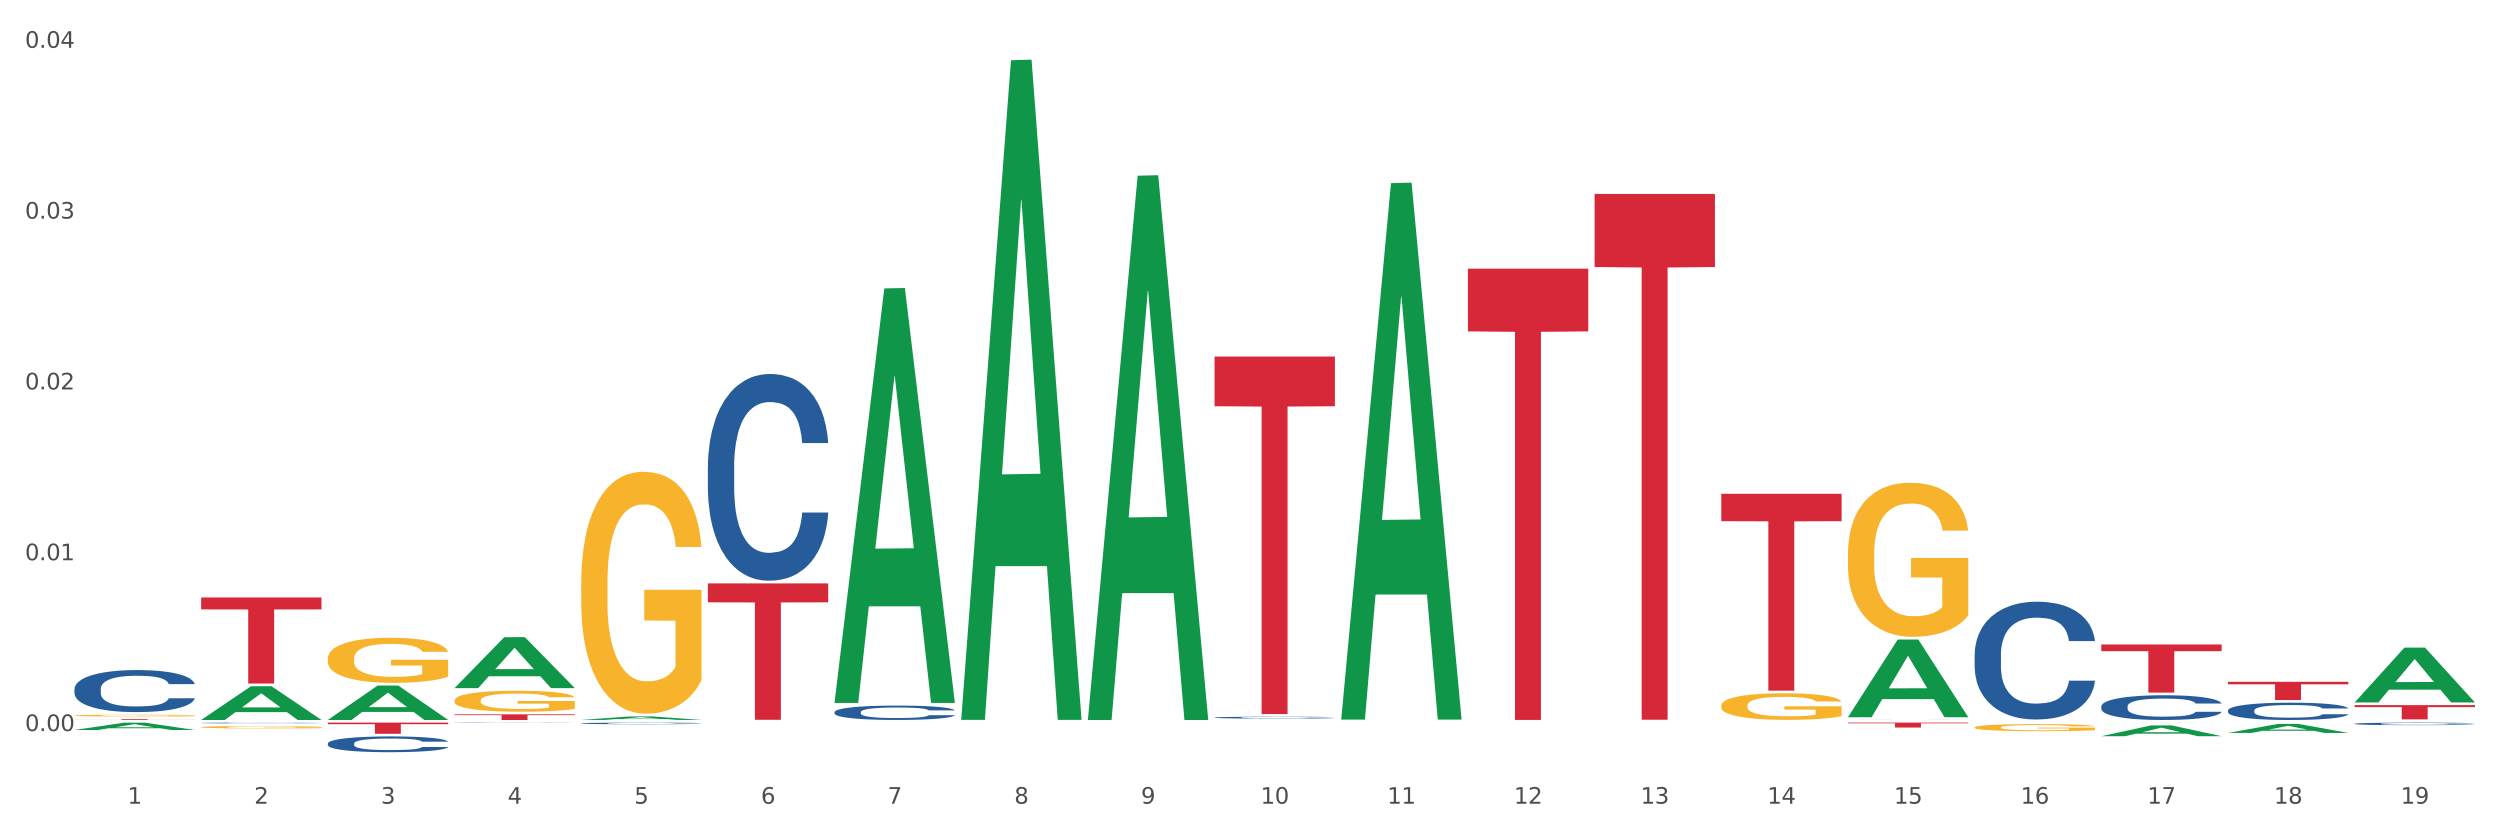
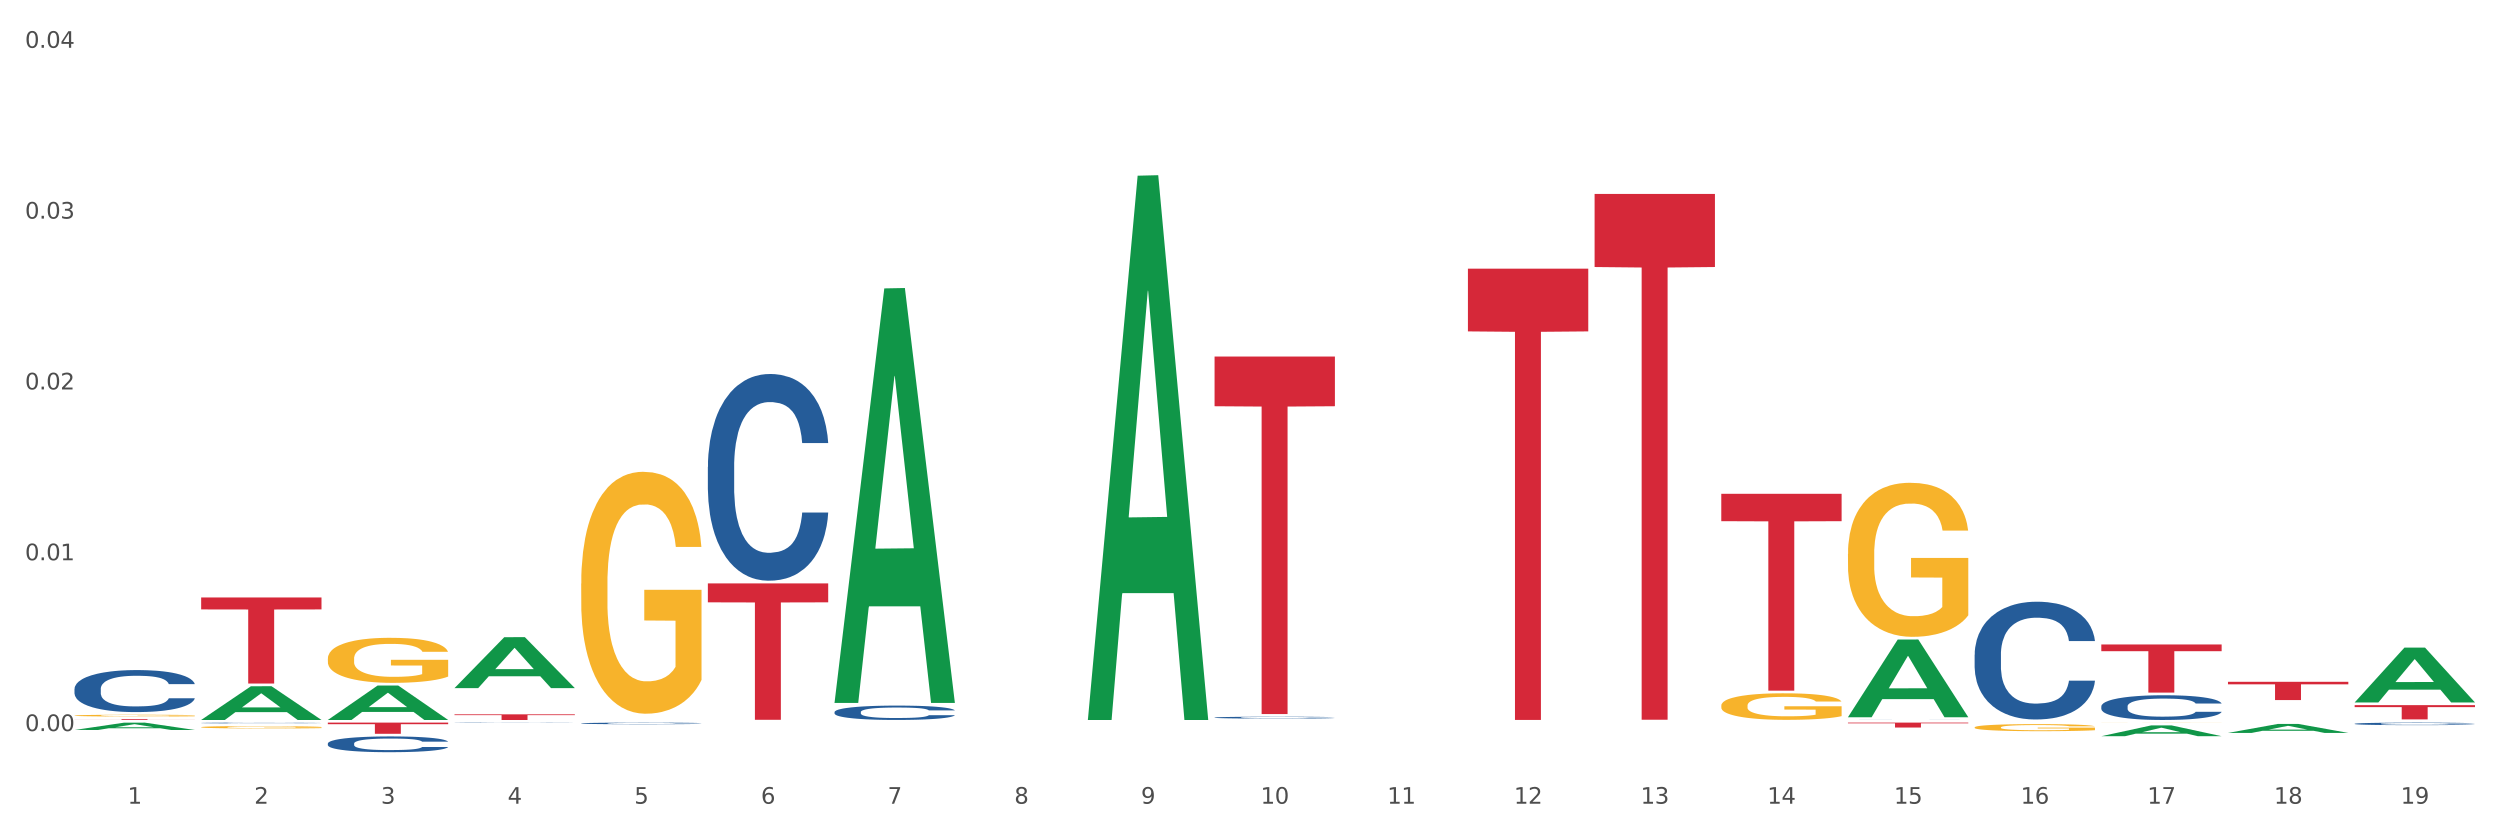
<svg xmlns="http://www.w3.org/2000/svg" xmlns:xlink="http://www.w3.org/1999/xlink" width="1080pt" height="360pt" viewBox="0 0 1080 360" version="1.1">
  <rect x="0" y="0" width="1080" height="360" fill="#333333" stroke="none" />
  <defs>
    <style type="text/css">*{stroke-linejoin: round; stroke-linecap: butt}</style>
  </defs>
  <g id="figure_1">
    <g id="patch_1">
      <path d="M 0 360  L 1080 360  L 1080 0  L 0 0  z " style="fill: #ffffff; stroke: #ffffff; stroke-linejoin: miter" />
    </g>
    <g id="axes_1">
      <g id="matplotlib.axis_1">
        <g id="xtick_1">
          <g id="text_1">
            <g style="fill: #4d4d4d" transform="translate(55.115 347.204) scale(0.096 -0.096)">
              <defs>
                <path id="DejaVuSans-31" d="M 794 531  L 1825 531  L 1825 4091  L 703 3866  L 703 4441  L 1819 4666  L 2450 4666  L 2450 531  L 3481 531  L 3481 0  L 794 0  L 794 531  z " transform="scale(0.016)" />
              </defs>
              <use xlink:href="#DejaVuSans-31" />
            </g>
          </g>
        </g>
        <g id="xtick_2">
          <g id="text_2">
            <g style="fill: #4d4d4d" transform="translate(109.839 347.204) scale(0.096 -0.096)">
              <defs>
                <path id="DejaVuSans-32" d="M 1228 531  L 3431 531  L 3431 0  L 469 0  L 469 531  Q 828 903 1448 1529  Q 2069 2156 2228 2338  Q 2531 2678 2651 2914  Q 2772 3150 2772 3378  Q 2772 3750 2511 3984  Q 2250 4219 1831 4219  Q 1534 4219 1204 4116  Q 875 4013 500 3803  L 500 4441  Q 881 4594 1212 4672  Q 1544 4750 1819 4750  Q 2544 4750 2975 4387  Q 3406 4025 3406 3419  Q 3406 3131 3298 2873  Q 3191 2616 2906 2266  Q 2828 2175 2409 1742  Q 1991 1309 1228 531  z " transform="scale(0.016)" />
              </defs>
              <use xlink:href="#DejaVuSans-32" />
            </g>
          </g>
        </g>
        <g id="xtick_3">
          <g id="text_3">
            <g style="fill: #4d4d4d" transform="translate(164.564 347.204) scale(0.096 -0.096)">
              <defs>
                <path id="DejaVuSans-33" d="M 2597 2516  Q 3050 2419 3304 2112  Q 3559 1806 3559 1356  Q 3559 666 3084 287  Q 2609 -91 1734 -91  Q 1441 -91 1130 -33  Q 819 25 488 141  L 488 750  Q 750 597 1062 519  Q 1375 441 1716 441  Q 2309 441 2620 675  Q 2931 909 2931 1356  Q 2931 1769 2642 2001  Q 2353 2234 1838 2234  L 1294 2234  L 1294 2753  L 1863 2753  Q 2328 2753 2575 2939  Q 2822 3125 2822 3475  Q 2822 3834 2567 4026  Q 2313 4219 1838 4219  Q 1578 4219 1281 4162  Q 984 4106 628 3988  L 628 4550  Q 988 4650 1302 4700  Q 1616 4750 1894 4750  Q 2613 4750 3031 4423  Q 3450 4097 3450 3541  Q 3450 3153 3228 2886  Q 3006 2619 2597 2516  z " transform="scale(0.016)" />
              </defs>
              <use xlink:href="#DejaVuSans-33" />
            </g>
          </g>
        </g>
        <g id="xtick_4">
          <g id="text_4">
            <g style="fill: #4d4d4d" transform="translate(219.288 347.204) scale(0.096 -0.096)">
              <defs>
                <path id="DejaVuSans-34" d="M 2419 4116  L 825 1625  L 2419 1625  L 2419 4116  z M 2253 4666  L 3047 4666  L 3047 1625  L 3713 1625  L 3713 1100  L 3047 1100  L 3047 0  L 2419 0  L 2419 1100  L 313 1100  L 313 1709  L 2253 4666  z " transform="scale(0.016)" />
              </defs>
              <use xlink:href="#DejaVuSans-34" />
            </g>
          </g>
        </g>
        <g id="xtick_5">
          <g id="text_5">
            <g style="fill: #4d4d4d" transform="translate(274.012 347.204) scale(0.096 -0.096)">
              <defs>
                <path id="DejaVuSans-35" d="M 691 4666  L 3169 4666  L 3169 4134  L 1269 4134  L 1269 2991  Q 1406 3038 1543 3061  Q 1681 3084 1819 3084  Q 2600 3084 3056 2656  Q 3513 2228 3513 1497  Q 3513 744 3044 326  Q 2575 -91 1722 -91  Q 1428 -91 1123 -41  Q 819 9 494 109  L 494 744  Q 775 591 1075 516  Q 1375 441 1709 441  Q 2250 441 2565 725  Q 2881 1009 2881 1497  Q 2881 1984 2565 2268  Q 2250 2553 1709 2553  Q 1456 2553 1204 2497  Q 953 2441 691 2322  L 691 4666  z " transform="scale(0.016)" />
              </defs>
              <use xlink:href="#DejaVuSans-35" />
            </g>
          </g>
        </g>
        <g id="xtick_6">
          <g id="text_6">
            <g style="fill: #4d4d4d" transform="translate(328.736 347.204) scale(0.096 -0.096)">
              <defs>
                <path id="DejaVuSans-36" d="M 2113 2584  Q 1688 2584 1439 2293  Q 1191 2003 1191 1497  Q 1191 994 1439 701  Q 1688 409 2113 409  Q 2538 409 2786 701  Q 3034 994 3034 1497  Q 3034 2003 2786 2293  Q 2538 2584 2113 2584  z M 3366 4563  L 3366 3988  Q 3128 4100 2886 4159  Q 2644 4219 2406 4219  Q 1781 4219 1451 3797  Q 1122 3375 1075 2522  Q 1259 2794 1537 2939  Q 1816 3084 2150 3084  Q 2853 3084 3261 2657  Q 3669 2231 3669 1497  Q 3669 778 3244 343  Q 2819 -91 2113 -91  Q 1303 -91 875 529  Q 447 1150 447 2328  Q 447 3434 972 4092  Q 1497 4750 2381 4750  Q 2619 4750 2861 4703  Q 3103 4656 3366 4563  z " transform="scale(0.016)" />
              </defs>
              <use xlink:href="#DejaVuSans-36" />
            </g>
          </g>
        </g>
        <g id="xtick_7">
          <g id="text_7">
            <g style="fill: #4d4d4d" transform="translate(383.461 347.204) scale(0.096 -0.096)">
              <defs>
                <path id="DejaVuSans-37" d="M 525 4666  L 3525 4666  L 3525 4397  L 1831 0  L 1172 0  L 2766 4134  L 525 4134  L 525 4666  z " transform="scale(0.016)" />
              </defs>
              <use xlink:href="#DejaVuSans-37" />
            </g>
          </g>
        </g>
        <g id="xtick_8">
          <g id="text_8">
            <g style="fill: #4d4d4d" transform="translate(438.185 347.204) scale(0.096 -0.096)">
              <defs>
                <path id="DejaVuSans-38" d="M 2034 2216  Q 1584 2216 1326 1975  Q 1069 1734 1069 1313  Q 1069 891 1326 650  Q 1584 409 2034 409  Q 2484 409 2743 651  Q 3003 894 3003 1313  Q 3003 1734 2745 1975  Q 2488 2216 2034 2216  z M 1403 2484  Q 997 2584 770 2862  Q 544 3141 544 3541  Q 544 4100 942 4425  Q 1341 4750 2034 4750  Q 2731 4750 3128 4425  Q 3525 4100 3525 3541  Q 3525 3141 3298 2862  Q 3072 2584 2669 2484  Q 3125 2378 3379 2068  Q 3634 1759 3634 1313  Q 3634 634 3220 271  Q 2806 -91 2034 -91  Q 1263 -91 848 271  Q 434 634 434 1313  Q 434 1759 690 2068  Q 947 2378 1403 2484  z M 1172 3481  Q 1172 3119 1398 2916  Q 1625 2713 2034 2713  Q 2441 2713 2670 2916  Q 2900 3119 2900 3481  Q 2900 3844 2670 4047  Q 2441 4250 2034 4250  Q 1625 4250 1398 4047  Q 1172 3844 1172 3481  z " transform="scale(0.016)" />
              </defs>
              <use xlink:href="#DejaVuSans-38" />
            </g>
          </g>
        </g>
        <g id="xtick_9">
          <g id="text_9">
            <g style="fill: #4d4d4d" transform="translate(492.909 347.204) scale(0.096 -0.096)">
              <defs>
                <path id="DejaVuSans-39" d="M 703 97  L 703 672  Q 941 559 1184 500  Q 1428 441 1663 441  Q 2288 441 2617 861  Q 2947 1281 2994 2138  Q 2813 1869 2534 1725  Q 2256 1581 1919 1581  Q 1219 1581 811 2004  Q 403 2428 403 3163  Q 403 3881 828 4315  Q 1253 4750 1959 4750  Q 2769 4750 3195 4129  Q 3622 3509 3622 2328  Q 3622 1225 3098 567  Q 2575 -91 1691 -91  Q 1453 -91 1209 -44  Q 966 3 703 97  z M 1959 2075  Q 2384 2075 2632 2365  Q 2881 2656 2881 3163  Q 2881 3666 2632 3958  Q 2384 4250 1959 4250  Q 1534 4250 1286 3958  Q 1038 3666 1038 3163  Q 1038 2656 1286 2365  Q 1534 2075 1959 2075  z " transform="scale(0.016)" />
              </defs>
              <use xlink:href="#DejaVuSans-39" />
            </g>
          </g>
        </g>
        <g id="xtick_10">
          <g id="text_10">
            <g style="fill: #4d4d4d" transform="translate(544.58 347.204) scale(0.096 -0.096)">
              <defs>
                <path id="DejaVuSans-30" d="M 2034 4250  Q 1547 4250 1301 3770  Q 1056 3291 1056 2328  Q 1056 1369 1301 889  Q 1547 409 2034 409  Q 2525 409 2770 889  Q 3016 1369 3016 2328  Q 3016 3291 2770 3770  Q 2525 4250 2034 4250  z M 2034 4750  Q 2819 4750 3233 4129  Q 3647 3509 3647 2328  Q 3647 1150 3233 529  Q 2819 -91 2034 -91  Q 1250 -91 836 529  Q 422 1150 422 2328  Q 422 3509 836 4129  Q 1250 4750 2034 4750  z " transform="scale(0.016)" />
              </defs>
              <use xlink:href="#DejaVuSans-31" />
              <use xlink:href="#DejaVuSans-30" transform="translate(63.623 0)" />
            </g>
          </g>
        </g>
        <g id="xtick_11">
          <g id="text_11">
            <g style="fill: #4d4d4d" transform="translate(599.304 347.204) scale(0.096 -0.096)">
              <use xlink:href="#DejaVuSans-31" />
              <use xlink:href="#DejaVuSans-31" transform="translate(63.623 0)" />
            </g>
          </g>
        </g>
        <g id="xtick_12">
          <g id="text_12">
            <g style="fill: #4d4d4d" transform="translate(654.028 347.204) scale(0.096 -0.096)">
              <use xlink:href="#DejaVuSans-31" />
              <use xlink:href="#DejaVuSans-32" transform="translate(63.623 0)" />
            </g>
          </g>
        </g>
        <g id="xtick_13">
          <g id="text_13">
            <g style="fill: #4d4d4d" transform="translate(708.752 347.204) scale(0.096 -0.096)">
              <use xlink:href="#DejaVuSans-31" />
              <use xlink:href="#DejaVuSans-33" transform="translate(63.623 0)" />
            </g>
          </g>
        </g>
        <g id="xtick_14">
          <g id="text_14">
            <g style="fill: #4d4d4d" transform="translate(763.477 347.204) scale(0.096 -0.096)">
              <use xlink:href="#DejaVuSans-31" />
              <use xlink:href="#DejaVuSans-34" transform="translate(63.623 0)" />
            </g>
          </g>
        </g>
        <g id="xtick_15">
          <g id="text_15">
            <g style="fill: #4d4d4d" transform="translate(818.201 347.204) scale(0.096 -0.096)">
              <use xlink:href="#DejaVuSans-31" />
              <use xlink:href="#DejaVuSans-35" transform="translate(63.623 0)" />
            </g>
          </g>
        </g>
        <g id="xtick_16">
          <g id="text_16">
            <g style="fill: #4d4d4d" transform="translate(872.925 347.204) scale(0.096 -0.096)">
              <use xlink:href="#DejaVuSans-31" />
              <use xlink:href="#DejaVuSans-36" transform="translate(63.623 0)" />
            </g>
          </g>
        </g>
        <g id="xtick_17">
          <g id="text_17">
            <g style="fill: #4d4d4d" transform="translate(927.649 347.204) scale(0.096 -0.096)">
              <use xlink:href="#DejaVuSans-31" />
              <use xlink:href="#DejaVuSans-37" transform="translate(63.623 0)" />
            </g>
          </g>
        </g>
        <g id="xtick_18">
          <g id="text_18">
            <g style="fill: #4d4d4d" transform="translate(982.374 347.204) scale(0.096 -0.096)">
              <use xlink:href="#DejaVuSans-31" />
              <use xlink:href="#DejaVuSans-38" transform="translate(63.623 0)" />
            </g>
          </g>
        </g>
        <g id="xtick_19">
          <g id="text_19">
            <g style="fill: #4d4d4d" transform="translate(1037.098 347.204) scale(0.096 -0.096)">
              <use xlink:href="#DejaVuSans-31" />
              <use xlink:href="#DejaVuSans-39" transform="translate(63.623 0)" />
            </g>
          </g>
        </g>
        <g id="xtick_20" />
        <g id="xtick_21" />
        <g id="xtick_22" />
        <g id="xtick_23" />
        <g id="xtick_24" />
        <g id="xtick_25" />
        <g id="xtick_26" />
        <g id="xtick_27" />
        <g id="xtick_28" />
        <g id="xtick_29" />
        <g id="xtick_30" />
        <g id="xtick_31" />
        <g id="xtick_32" />
        <g id="xtick_33" />
        <g id="xtick_34" />
        <g id="xtick_35" />
        <g id="xtick_36" />
        <g id="xtick_37" />
      </g>
      <g id="matplotlib.axis_2">
        <g id="ytick_1">
          <g id="text_20">
            <g style="fill: #4d4d4d" transform="translate(10.8 315.824) scale(0.096 -0.096)">
              <defs>
                <path id="DejaVuSans-2e" d="M 684 794  L 1344 794  L 1344 0  L 684 0  L 684 794  z " transform="scale(0.016)" />
              </defs>
              <use xlink:href="#DejaVuSans-30" />
              <use xlink:href="#DejaVuSans-2e" transform="translate(63.623 0)" />
              <use xlink:href="#DejaVuSans-30" transform="translate(95.41 0)" />
              <use xlink:href="#DejaVuSans-30" transform="translate(159.033 0)" />
            </g>
          </g>
        </g>
        <g id="ytick_2">
          <g id="text_21">
            <g style="fill: #4d4d4d" transform="translate(10.8 242.03) scale(0.096 -0.096)">
              <use xlink:href="#DejaVuSans-30" />
              <use xlink:href="#DejaVuSans-2e" transform="translate(63.623 0)" />
              <use xlink:href="#DejaVuSans-30" transform="translate(95.41 0)" />
              <use xlink:href="#DejaVuSans-31" transform="translate(159.033 0)" />
            </g>
          </g>
        </g>
        <g id="ytick_3">
          <g id="text_22">
            <g style="fill: #4d4d4d" transform="translate(10.8 168.237) scale(0.096 -0.096)">
              <use xlink:href="#DejaVuSans-30" />
              <use xlink:href="#DejaVuSans-2e" transform="translate(63.623 0)" />
              <use xlink:href="#DejaVuSans-30" transform="translate(95.41 0)" />
              <use xlink:href="#DejaVuSans-32" transform="translate(159.033 0)" />
            </g>
          </g>
        </g>
        <g id="ytick_4">
          <g id="text_23">
            <g style="fill: #4d4d4d" transform="translate(10.8 94.443) scale(0.096 -0.096)">
              <use xlink:href="#DejaVuSans-30" />
              <use xlink:href="#DejaVuSans-2e" transform="translate(63.623 0)" />
              <use xlink:href="#DejaVuSans-30" transform="translate(95.41 0)" />
              <use xlink:href="#DejaVuSans-33" transform="translate(159.033 0)" />
            </g>
          </g>
        </g>
        <g id="ytick_5">
          <g id="text_24">
            <g style="fill: #4d4d4d" transform="translate(10.8 20.65) scale(0.096 -0.096)">
              <use xlink:href="#DejaVuSans-30" />
              <use xlink:href="#DejaVuSans-2e" transform="translate(63.623 0)" />
              <use xlink:href="#DejaVuSans-30" transform="translate(95.41 0)" />
              <use xlink:href="#DejaVuSans-34" transform="translate(159.033 0)" />
            </g>
          </g>
        </g>
        <g id="ytick_6" />
        <g id="ytick_7" />
        <g id="ytick_8" />
        <g id="ytick_9" />
      </g>
      <g id="PolyCollection_1">
        <path d="M 360.521 303.332  L 360.574 303.164  L 382.013 124.589  L 390.91 124.421  L 412.509 303.669  L 402.218 303.669  L 397.555 261.928  L 375.42 261.928  L 375.26 262.602  L 370.757 303.669  L 360.521 303.669  L 360.521 303.332  L 378.207 237.019  L 394.768 236.85  L 386.568 162.627  L 386.461 162.29  L 386.354 162.795  L 378.154 236.85  L 378.207 237.019  L 360.521 303.332  z " clip-path="url(#p6042f8d534)" style="fill: #109648" />
-         <path d="M 415.245 310.446  L 415.299 310.178  L 436.737 26.027  L 445.634 25.759  L 467.233 310.982  L 456.943 310.982  L 452.28 244.564  L 430.145 244.564  L 429.984 245.635  L 425.482 310.982  L 415.245 310.982  L 415.245 310.446  L 432.932 204.927  L 449.493 204.659  L 441.293 86.553  L 441.185 86.018  L 441.078 86.821  L 432.878 204.659  L 432.932 204.927  L 415.245 310.446  z " clip-path="url(#p6042f8d534)" style="fill: #109648" />
        <path d="M 469.969 310.589  L 470.023 310.368  L 491.461 75.902  L 500.358 75.681  L 521.957 311.031  L 511.667 311.031  L 507.004 256.226  L 484.869 256.226  L 484.708 257.11  L 480.206 311.031  L 469.969 311.031  L 469.969 310.589  L 487.656 223.521  L 504.217 223.3  L 496.017 125.845  L 495.91 125.403  L 495.802 126.066  L 487.602 223.3  L 487.656 223.521  L 469.969 310.589  z " clip-path="url(#p6042f8d534)" style="fill: #109648" />
-         <path d="M 579.418 310.434  L 579.471 310.216  L 600.91 79.119  L 609.807 78.902  L 631.406 310.869  L 621.115 310.869  L 616.453 256.852  L 594.317 256.852  L 594.157 257.724  L 589.655 310.869  L 579.418 310.869  L 579.418 310.434  L 597.104 224.616  L 613.666 224.399  L 605.465 128.345  L 605.358 127.909  L 605.251 128.562  L 597.051 224.399  L 597.104 224.616  L 579.418 310.434  z " clip-path="url(#p6042f8d534)" style="fill: #109648" />
        <path d="M 798.315 309.788  L 798.368 309.757  L 819.807 276.292  L 828.704 276.26  L 850.303 309.851  L 840.012 309.851  L 835.35 302.029  L 813.215 302.029  L 813.054 302.155  L 808.552 309.851  L 798.315 309.851  L 798.315 309.788  L 816.002 297.361  L 832.563 297.33  L 824.362 283.42  L 824.255 283.357  L 824.148 283.452  L 815.948 297.33  L 816.002 297.361  L 798.315 309.788  z " clip-path="url(#p6042f8d534)" style="fill: #109648" />
-         <path d="M 32.175 315.343  L 32.229 315.341  L 53.667 312.18  L 62.564 312.177  L 84.163 315.349  L 73.873 315.349  L 69.21 314.611  L 47.075 314.611  L 46.914 314.623  L 42.412 315.349  L 32.175 315.349  L 32.175 315.343  L 49.862 314.17  L 66.423 314.167  L 58.223 312.853  L 58.115 312.847  L 58.008 312.856  L 49.808 314.167  L 49.862 314.17  L 32.175 315.343  z " clip-path="url(#p6042f8d534)" style="fill: #109648" />
+         <path d="M 32.175 315.343  L 32.229 315.341  L 53.667 312.18  L 62.564 312.177  L 84.163 315.349  L 73.873 315.349  L 69.21 314.611  L 47.075 314.611  L 46.914 314.623  L 42.412 315.349  L 32.175 315.343  L 49.862 314.17  L 66.423 314.167  L 58.223 312.853  L 58.115 312.847  L 58.008 312.856  L 49.808 314.167  L 49.862 314.17  L 32.175 315.343  z " clip-path="url(#p6042f8d534)" style="fill: #109648" />
        <path d="M 86.899 311.004  L 86.953 310.99  L 108.391 296.46  L 117.288 296.447  L 138.887 311.031  L 128.597 311.031  L 123.934 307.635  L 101.799 307.635  L 101.638 307.69  L 97.136 311.031  L 86.899 311.031  L 86.899 311.004  L 104.586 305.608  L 121.147 305.595  L 112.947 299.555  L 112.84 299.528  L 112.733 299.569  L 104.532 305.595  L 104.586 305.608  L 86.899 311.004  z " clip-path="url(#p6042f8d534)" style="fill: #109648" />
        <path d="M 141.624 311.003  L 141.677 310.989  L 163.116 296.155  L 172.012 296.141  L 193.612 311.031  L 183.321 311.031  L 178.658 307.564  L 156.523 307.564  L 156.362 307.62  L 151.86 311.031  L 141.624 311.031  L 141.624 311.003  L 159.31 305.495  L 175.871 305.481  L 167.671 299.315  L 167.564 299.287  L 167.457 299.329  L 159.257 305.481  L 159.31 305.495  L 141.624 311.003  z " clip-path="url(#p6042f8d534)" style="fill: #109648" />
        <path d="M 1017.212 303.421  L 1017.266 303.399  L 1038.704 279.778  L 1047.601 279.756  L 1069.2 303.466  L 1058.91 303.466  L 1054.247 297.944  L 1032.112 297.944  L 1031.951 298.033  L 1027.449 303.466  L 1017.212 303.466  L 1017.212 303.421  L 1034.899 294.65  L 1051.46 294.627  L 1043.26 284.809  L 1043.152 284.765  L 1043.045 284.832  L 1034.845 294.627  L 1034.899 294.65  L 1017.212 303.421  z " clip-path="url(#p6042f8d534)" style="fill: #109648" />
        <path d="M 907.763 318.031  L 907.817 318.027  L 929.255 313.385  L 938.152 313.381  L 959.751 318.04  L 949.461 318.04  L 944.798 316.955  L 922.663 316.955  L 922.502 316.972  L 918 318.04  L 907.763 318.04  L 907.763 318.031  L 925.45 316.308  L 942.011 316.303  L 933.811 314.374  L 933.704 314.365  L 933.597 314.378  L 925.396 316.303  L 925.45 316.308  L 907.763 318.031  z " clip-path="url(#p6042f8d534)" style="fill: #109648" />
        <path d="M 962.488 316.611  L 962.541 316.608  L 983.98 312.749  L 992.877 312.746  L 1014.476 316.619  L 1004.185 316.619  L 999.522 315.717  L 977.387 315.717  L 977.227 315.731  L 972.724 316.619  L 962.488 316.619  L 962.488 316.611  L 980.174 315.179  L 996.735 315.175  L 988.535 313.571  L 988.428 313.564  L 988.321 313.575  L 980.121 315.175  L 980.174 315.179  L 962.488 316.611  z " clip-path="url(#p6042f8d534)" style="fill: #109648" />
-         <path d="M 196.348 302.595  L 196.409 302.587  L 196.409 302.289  L 196.532 302.033  L 197.146 301.414  L 198.066 300.902  L 198.742 300.629  L 199.417 300.406  L 200.215 300.183  L 201.197 299.952  L 202.977 299.613  L 204.082 299.44  L 205.432 299.258  L 207.887 298.994  L 209.667 298.845  L 211.508 298.721  L 214.516 298.573  L 216.48 298.507  L 218.567 298.457  L 221.084 298.424  L 222.986 298.416  L 227.16 298.441  L 230.72 298.515  L 232.439 298.573  L 234.648 298.672  L 235.815 298.738  L 237.717 298.87  L 239.681 299.043  L 241.032 299.192  L 243.057 299.473  L 244.592 299.754  L 246.003 300.101  L 246.74 300.34  L 247.292 300.563  L 247.783 300.819  L 248.275 301.224  L 237.226 301.224  L 236.797 300.935  L 236.121 300.662  L 235.139 300.398  L 234.28 300.233  L 232.807 300.026  L 231.457 299.894  L 230.045 299.795  L 228.326 299.712  L 226.976 299.671  L 225.073 299.638  L 221.329 299.646  L 218.813 299.712  L 217.094 299.795  L 215.989 299.869  L 215.007 299.952  L 213.902 300.068  L 212.613 300.241  L 211.693 300.398  L 210.772 300.596  L 210.035 300.794  L 209.36 301.026  L 208.808 301.273  L 208.378 301.529  L 208.01 301.843  L 207.703 302.364  L 207.703 303.495  L 207.826 303.751  L 208.133 304.09  L 208.501 304.346  L 209.115 304.651  L 209.667 304.858  L 210.711 305.155  L 211.877 305.403  L 212.797 305.56  L 213.718 305.692  L 215.314 305.874  L 217.094 306.022  L 218.628 306.113  L 220.715 306.196  L 222.127 306.229  L 223.355 306.245  L 226.362 306.245  L 228.51 306.22  L 230.904 306.163  L 232.746 306.088  L 234.28 305.997  L 235.999 305.849  L 237.104 305.708  L 237.104 303.982  L 223.6 303.974  L 223.6 302.826  L 248.336 302.826  L 248.336 306.196  L 247.292 306.369  L 246.126 306.526  L 244.899 306.666  L 243.057 306.84  L 240.848 307.005  L 238.884 307.121  L 236.797 307.22  L 234.341 307.311  L 231.15 307.393  L 229.186 307.426  L 226.73 307.451  L 223.846 307.459  L 221.329 307.443  L 218.874 307.401  L 216.296 307.327  L 213.779 307.22  L 211.877 307.112  L 209.974 306.98  L 207.948 306.807  L 206.353 306.642  L 205.125 306.493  L 203.775 306.303  L 202.302 306.055  L 201.197 305.832  L 200.215 305.601  L 199.171 305.304  L 198.435 305.048  L 197.698 304.726  L 197.269 304.486  L 196.777 304.114  L 196.409 303.594  L 196.348 302.595  z " clip-path="url(#p6042f8d534)" style="fill: #f7b32b" />
        <path d="M 251.072 252.111  L 251.133 252.015  L 251.133 248.579  L 251.256 245.62  L 251.87 238.461  L 252.791 232.544  L 253.466 229.394  L 254.141 226.817  L 254.939 224.239  L 255.921 221.567  L 257.701 217.653  L 258.806 215.649  L 260.156 213.549  L 262.611 210.495  L 264.391 208.777  L 266.233 207.345  L 269.24 205.627  L 271.204 204.863  L 273.291 204.291  L 275.808 203.909  L 277.711 203.813  L 281.884 204.1  L 285.444 204.959  L 287.163 205.627  L 289.373 206.772  L 290.539 207.536  L 292.442 209.063  L 294.406 211.067  L 295.756 212.786  L 297.782 216.031  L 299.316 219.276  L 300.728 223.285  L 301.464 226.053  L 302.017 228.63  L 302.508 231.589  L 302.999 236.266  L 291.951 236.266  L 291.521 232.925  L 290.846 229.776  L 289.864 226.721  L 289.004 224.812  L 287.531 222.426  L 286.181 220.899  L 284.769 219.753  L 283.051 218.799  L 281.7 218.322  L 279.797 217.94  L 276.053 218.035  L 273.537 218.799  L 271.818 219.753  L 270.713 220.612  L 269.731 221.567  L 268.627 222.903  L 267.338 224.908  L 266.417 226.721  L 265.496 229.012  L 264.76 231.303  L 264.084 233.975  L 263.532 236.839  L 263.102 239.798  L 262.734 243.425  L 262.427 249.438  L 262.427 262.515  L 262.55 265.474  L 262.857 269.387  L 263.225 272.346  L 263.839 275.878  L 264.391 278.264  L 265.435 281.7  L 266.601 284.564  L 267.522 286.377  L 268.442 287.904  L 270.038 290.004  L 271.818 291.722  L 273.353 292.772  L 275.44 293.727  L 276.851 294.108  L 278.079 294.299  L 281.086 294.299  L 283.235 294.013  L 285.629 293.345  L 287.47 292.486  L 289.004 291.436  L 290.723 289.718  L 291.828 288.095  L 291.828 268.146  L 278.324 268.051  L 278.324 254.783  L 303.06 254.783  L 303.06 293.727  L 302.017 295.731  L 300.851 297.545  L 299.623 299.167  L 297.782 301.172  L 295.572 303.081  L 293.608 304.417  L 291.521 305.562  L 289.066 306.612  L 285.874 307.567  L 283.91 307.949  L 281.455 308.235  L 278.57 308.33  L 276.053 308.14  L 273.598 307.662  L 271.02 306.803  L 268.504 305.562  L 266.601 304.322  L 264.698 302.794  L 262.673 300.79  L 261.077 298.881  L 259.849 297.163  L 258.499 294.968  L 257.026 292.104  L 255.921 289.527  L 254.939 286.854  L 253.896 283.418  L 253.159 280.459  L 252.422 276.737  L 251.993 273.969  L 251.502 269.673  L 251.133 263.66  L 251.072 252.111  z " clip-path="url(#p6042f8d534)" style="fill: #f7b32b" />
        <path d="M 743.591 304.804  L 743.652 304.794  L 743.652 304.417  L 743.775 304.092  L 744.388 303.306  L 745.309 302.656  L 745.984 302.31  L 746.66 302.027  L 747.457 301.744  L 748.44 301.451  L 750.22 301.021  L 751.324 300.801  L 752.675 300.571  L 755.13 300.235  L 756.91 300.047  L 758.751 299.89  L 761.759 299.701  L 763.723 299.617  L 765.81 299.554  L 768.326 299.512  L 770.229 299.502  L 774.403 299.533  L 777.963 299.628  L 779.681 299.701  L 781.891 299.827  L 783.057 299.91  L 784.96 300.078  L 786.924 300.298  L 788.275 300.487  L 790.3 300.843  L 791.835 301.199  L 793.246 301.64  L 793.983 301.944  L 794.535 302.226  L 795.026 302.551  L 795.517 303.065  L 784.469 303.065  L 784.039 302.698  L 783.364 302.352  L 782.382 302.017  L 781.523 301.807  L 780.05 301.545  L 778.699 301.378  L 777.288 301.252  L 775.569 301.147  L 774.219 301.095  L 772.316 301.053  L 768.572 301.063  L 766.055 301.147  L 764.337 301.252  L 763.232 301.346  L 762.25 301.451  L 761.145 301.598  L 759.856 301.818  L 758.935 302.017  L 758.015 302.268  L 757.278 302.52  L 756.603 302.813  L 756.051 303.128  L 755.621 303.453  L 755.253 303.851  L 754.946 304.511  L 754.946 305.947  L 755.068 306.272  L 755.375 306.701  L 755.744 307.026  L 756.357 307.414  L 756.91 307.676  L 757.953 308.053  L 759.119 308.368  L 760.04 308.567  L 760.961 308.734  L 762.557 308.965  L 764.337 309.153  L 765.871 309.269  L 767.958 309.374  L 769.37 309.415  L 770.597 309.436  L 773.605 309.436  L 775.753 309.405  L 778.147 309.332  L 779.988 309.237  L 781.523 309.122  L 783.241 308.933  L 784.346 308.755  L 784.346 306.565  L 770.843 306.555  L 770.843 305.098  L 795.579 305.098  L 795.579 309.374  L 794.535 309.594  L 793.369 309.793  L 792.141 309.971  L 790.3 310.191  L 788.09 310.401  L 786.126 310.547  L 784.039 310.673  L 781.584 310.788  L 778.392 310.893  L 776.428 310.935  L 773.973 310.966  L 771.088 310.977  L 768.572 310.956  L 766.117 310.904  L 763.539 310.809  L 761.022 310.673  L 759.119 310.537  L 757.217 310.369  L 755.191 310.149  L 753.595 309.939  L 752.368 309.751  L 751.017 309.51  L 749.544 309.195  L 748.44 308.912  L 747.457 308.619  L 746.414 308.242  L 745.677 307.917  L 744.941 307.508  L 744.511 307.204  L 744.02 306.733  L 743.652 306.072  L 743.591 304.804  z " clip-path="url(#p6042f8d534)" style="fill: #f7b32b" />
        <path d="M 798.315 239.315  L 798.376 239.254  L 798.376 237.066  L 798.499 235.181  L 799.113 230.623  L 800.033 226.854  L 800.709 224.849  L 801.384 223.208  L 802.182 221.566  L 803.164 219.865  L 804.944 217.373  L 806.049 216.096  L 807.399 214.759  L 809.854 212.814  L 811.634 211.72  L 813.475 210.808  L 816.483 209.714  L 818.447 209.228  L 820.534 208.863  L 823.051 208.62  L 824.953 208.559  L 829.127 208.742  L 832.687 209.289  L 834.406 209.714  L 836.615 210.444  L 837.782 210.93  L 839.684 211.902  L 841.648 213.179  L 842.999 214.273  L 845.024 216.339  L 846.559 218.406  L 847.97 220.959  L 848.707 222.721  L 849.259 224.362  L 849.75 226.247  L 850.242 229.225  L 839.193 229.225  L 838.764 227.098  L 838.088 225.092  L 837.106 223.147  L 836.247 221.931  L 834.774 220.412  L 833.424 219.439  L 832.012 218.71  L 830.293 218.102  L 828.943 217.798  L 827.04 217.555  L 823.296 217.616  L 820.78 218.102  L 819.061 218.71  L 817.956 219.257  L 816.974 219.865  L 815.869 220.716  L 814.58 221.992  L 813.66 223.147  L 812.739 224.606  L 812.002 226.064  L 811.327 227.766  L 810.775 229.59  L 810.345 231.474  L 809.977 233.783  L 809.67 237.613  L 809.67 245.94  L 809.793 247.824  L 810.1 250.316  L 810.468 252.2  L 811.082 254.449  L 811.634 255.969  L 812.678 258.157  L 813.844 259.98  L 814.764 261.135  L 815.685 262.107  L 817.281 263.445  L 819.061 264.539  L 820.595 265.207  L 822.682 265.815  L 824.094 266.058  L 825.322 266.18  L 828.329 266.18  L 830.477 265.997  L 832.871 265.572  L 834.713 265.025  L 836.247 264.356  L 837.966 263.262  L 839.071 262.229  L 839.071 249.526  L 825.567 249.465  L 825.567 241.016  L 850.303 241.016  L 850.303 265.815  L 849.259 267.091  L 848.093 268.246  L 846.866 269.28  L 845.024 270.556  L 842.815 271.772  L 840.851 272.623  L 838.764 273.352  L 836.308 274.021  L 833.117 274.628  L 831.153 274.871  L 828.697 275.054  L 825.813 275.115  L 823.296 274.993  L 820.841 274.689  L 818.263 274.142  L 815.746 273.352  L 813.844 272.562  L 811.941 271.589  L 809.915 270.313  L 808.32 269.097  L 807.092 268.003  L 805.742 266.605  L 804.269 264.782  L 803.164 263.141  L 802.182 261.439  L 801.138 259.251  L 800.402 257.367  L 799.665 254.996  L 799.236 253.233  L 798.744 250.498  L 798.376 246.669  L 798.315 239.315  z " clip-path="url(#p6042f8d534)" style="fill: #f7b32b" />
        <path d="M 853.039 314.231  L 853.1 314.229  L 853.1 314.128  L 853.223 314.041  L 853.837 313.832  L 854.758 313.658  L 855.433 313.566  L 856.108 313.491  L 856.906 313.415  L 857.888 313.337  L 859.668 313.223  L 860.773 313.164  L 862.123 313.102  L 864.578 313.013  L 866.358 312.963  L 868.2 312.921  L 871.207 312.871  L 873.171 312.848  L 875.258 312.831  L 877.775 312.82  L 879.678 312.817  L 883.851 312.826  L 887.411 312.851  L 889.13 312.871  L 891.34 312.904  L 892.506 312.926  L 894.409 312.971  L 896.373 313.03  L 897.723 313.08  L 899.749 313.175  L 901.283 313.27  L 902.695 313.387  L 903.431 313.468  L 903.984 313.544  L 904.475 313.631  L 904.966 313.767  L 893.918 313.767  L 893.488 313.67  L 892.813 313.577  L 891.831 313.488  L 890.971 313.432  L 889.498 313.362  L 888.148 313.318  L 886.736 313.284  L 885.018 313.256  L 883.667 313.242  L 881.765 313.231  L 878.02 313.234  L 875.504 313.256  L 873.785 313.284  L 872.68 313.309  L 871.698 313.337  L 870.594 313.376  L 869.305 313.435  L 868.384 313.488  L 867.463 313.555  L 866.727 313.622  L 866.051 313.7  L 865.499 313.784  L 865.069 313.871  L 864.701 313.977  L 864.394 314.153  L 864.394 314.536  L 864.517 314.622  L 864.824 314.737  L 865.192 314.824  L 865.806 314.927  L 866.358 314.997  L 867.402 315.097  L 868.568 315.181  L 869.489 315.234  L 870.409 315.279  L 872.005 315.341  L 873.785 315.391  L 875.32 315.422  L 877.407 315.45  L 878.818 315.461  L 880.046 315.466  L 883.053 315.466  L 885.202 315.458  L 887.596 315.438  L 889.437 315.413  L 890.971 315.382  L 892.69 315.332  L 893.795 315.285  L 893.795 314.701  L 880.291 314.698  L 880.291 314.31  L 905.027 314.31  L 905.027 315.45  L 903.984 315.508  L 902.818 315.561  L 901.59 315.609  L 899.749 315.668  L 897.539 315.723  L 895.575 315.763  L 893.488 315.796  L 891.033 315.827  L 887.841 315.855  L 885.877 315.866  L 883.422 315.874  L 880.537 315.877  L 878.02 315.871  L 875.565 315.858  L 872.987 315.832  L 870.471 315.796  L 868.568 315.76  L 866.665 315.715  L 864.64 315.656  L 863.044 315.6  L 861.816 315.55  L 860.466 315.486  L 858.993 315.402  L 857.888 315.327  L 856.906 315.248  L 855.863 315.148  L 855.126 315.061  L 854.389 314.952  L 853.96 314.871  L 853.469 314.745  L 853.1 314.569  L 853.039 314.231  z " clip-path="url(#p6042f8d534)" style="fill: #f7b32b" />
        <path d="M 32.175 309.126  L 32.236 309.126  L 32.236 309.1  L 32.359 309.078  L 32.973 309.025  L 33.894 308.981  L 34.569 308.958  L 35.244 308.939  L 36.042 308.92  L 37.024 308.9  L 38.804 308.871  L 39.909 308.856  L 41.259 308.84  L 43.714 308.818  L 45.494 308.805  L 47.336 308.794  L 50.343 308.782  L 52.307 308.776  L 54.394 308.772  L 56.911 308.769  L 58.814 308.768  L 62.987 308.77  L 66.547 308.777  L 68.266 308.782  L 70.476 308.79  L 71.642 308.796  L 73.544 308.807  L 75.509 308.822  L 76.859 308.835  L 78.884 308.859  L 80.419 308.883  L 81.831 308.913  L 82.567 308.933  L 83.12 308.952  L 83.611 308.974  L 84.102 309.009  L 73.053 309.009  L 72.624 308.984  L 71.949 308.961  L 70.967 308.938  L 70.107 308.924  L 68.634 308.906  L 67.284 308.895  L 65.872 308.886  L 64.153 308.879  L 62.803 308.876  L 60.9 308.873  L 57.156 308.874  L 54.64 308.879  L 52.921 308.886  L 51.816 308.893  L 50.834 308.9  L 49.729 308.91  L 48.44 308.925  L 47.52 308.938  L 46.599 308.955  L 45.863 308.972  L 45.187 308.992  L 44.635 309.013  L 44.205 309.035  L 43.837 309.062  L 43.53 309.106  L 43.53 309.203  L 43.653 309.225  L 43.96 309.254  L 44.328 309.276  L 44.942 309.302  L 45.494 309.32  L 46.538 309.346  L 47.704 309.367  L 48.625 309.38  L 49.545 309.392  L 51.141 309.407  L 52.921 309.42  L 54.456 309.428  L 56.542 309.435  L 57.954 309.438  L 59.182 309.439  L 62.189 309.439  L 64.338 309.437  L 66.731 309.432  L 68.573 309.426  L 70.107 309.418  L 71.826 309.405  L 72.931 309.393  L 72.931 309.245  L 59.427 309.244  L 59.427 309.146  L 84.163 309.146  L 84.163 309.435  L 83.12 309.45  L 81.953 309.463  L 80.726 309.475  L 78.884 309.49  L 76.675 309.504  L 74.711 309.514  L 72.624 309.522  L 70.169 309.53  L 66.977 309.537  L 65.013 309.54  L 62.558 309.542  L 59.673 309.543  L 57.156 309.542  L 54.701 309.538  L 52.123 309.532  L 49.607 309.522  L 47.704 309.513  L 45.801 309.502  L 43.776 309.487  L 42.18 309.473  L 40.952 309.46  L 39.602 309.444  L 38.129 309.423  L 37.024 309.404  L 36.042 309.384  L 34.998 309.358  L 34.262 309.336  L 33.525 309.309  L 33.096 309.288  L 32.605 309.256  L 32.236 309.212  L 32.175 309.126  z " clip-path="url(#p6042f8d534)" style="fill: #f7b32b" />
        <path d="M 86.899 314.133  L 86.961 314.132  L 86.961 314.098  L 87.083 314.068  L 87.697 313.996  L 88.618 313.937  L 89.293 313.905  L 89.968 313.88  L 90.766 313.854  L 91.748 313.827  L 93.528 313.788  L 94.633 313.768  L 95.983 313.747  L 98.439 313.716  L 100.219 313.699  L 102.06 313.684  L 105.067 313.667  L 107.032 313.659  L 109.118 313.654  L 111.635 313.65  L 113.538 313.649  L 117.712 313.652  L 121.272 313.66  L 122.99 313.667  L 125.2 313.679  L 126.366 313.686  L 128.269 313.702  L 130.233 313.722  L 131.583 313.739  L 133.609 313.771  L 135.143 313.804  L 136.555 313.844  L 137.291 313.872  L 137.844 313.898  L 138.335 313.927  L 138.826 313.974  L 127.778 313.974  L 127.348 313.941  L 126.673 313.909  L 125.691 313.879  L 124.832 313.859  L 123.358 313.836  L 122.008 313.82  L 120.596 313.809  L 118.878 313.799  L 117.527 313.794  L 115.625 313.791  L 111.881 313.792  L 109.364 313.799  L 107.645 313.809  L 106.541 313.817  L 105.559 313.827  L 104.454 313.84  L 103.165 313.86  L 102.244 313.879  L 101.323 313.902  L 100.587 313.925  L 99.912 313.951  L 99.359 313.98  L 98.93 314.01  L 98.561 314.046  L 98.254 314.106  L 98.254 314.238  L 98.377 314.267  L 98.684 314.306  L 99.052 314.336  L 99.666 314.372  L 100.219 314.395  L 101.262 314.43  L 102.428 314.459  L 103.349 314.477  L 104.27 314.492  L 105.865 314.513  L 107.645 314.53  L 109.18 314.541  L 111.267 314.55  L 112.678 314.554  L 113.906 314.556  L 116.914 314.556  L 119.062 314.553  L 121.456 314.547  L 123.297 314.538  L 124.832 314.528  L 126.55 314.51  L 127.655 314.494  L 127.655 314.294  L 114.152 314.293  L 114.152 314.16  L 138.887 314.16  L 138.887 314.55  L 137.844 314.571  L 136.678 314.589  L 135.45 314.605  L 133.609 314.625  L 131.399 314.644  L 129.435 314.658  L 127.348 314.669  L 124.893 314.68  L 121.701 314.689  L 119.737 314.693  L 117.282 314.696  L 114.397 314.697  L 111.881 314.695  L 109.425 314.69  L 106.847 314.682  L 104.331 314.669  L 102.428 314.657  L 100.525 314.641  L 98.5 314.621  L 96.904 314.602  L 95.676 314.585  L 94.326 314.563  L 92.853 314.534  L 91.748 314.508  L 90.766 314.482  L 89.723 314.447  L 88.986 314.417  L 88.25 314.38  L 87.82 314.352  L 87.329 314.309  L 86.961 314.249  L 86.899 314.133  z " clip-path="url(#p6042f8d534)" style="fill: #f7b32b" />
        <path d="M 141.624 284.527  L 141.685 284.509  L 141.685 283.869  L 141.808 283.318  L 142.421 281.985  L 143.342 280.883  L 144.017 280.297  L 144.693 279.817  L 145.49 279.337  L 146.472 278.839  L 148.252 278.11  L 149.357 277.737  L 150.708 277.346  L 153.163 276.777  L 154.943 276.457  L 156.784 276.191  L 159.792 275.871  L 161.756 275.729  L 163.843 275.622  L 166.359 275.551  L 168.262 275.533  L 172.436 275.587  L 175.996 275.746  L 177.714 275.871  L 179.924 276.084  L 181.09 276.226  L 182.993 276.511  L 184.957 276.884  L 186.308 277.204  L 188.333 277.808  L 189.867 278.413  L 191.279 279.159  L 192.016 279.675  L 192.568 280.154  L 193.059 280.705  L 193.55 281.576  L 182.502 281.576  L 182.072 280.954  L 181.397 280.368  L 180.415 279.799  L 179.556 279.443  L 178.083 278.999  L 176.732 278.715  L 175.321 278.501  L 173.602 278.324  L 172.252 278.235  L 170.349 278.164  L 166.605 278.182  L 164.088 278.324  L 162.37 278.501  L 161.265 278.661  L 160.283 278.839  L 159.178 279.088  L 157.889 279.461  L 156.968 279.799  L 156.048 280.226  L 155.311 280.652  L 154.636 281.15  L 154.083 281.683  L 153.654 282.234  L 153.286 282.909  L 152.979 284.029  L 152.979 286.464  L 153.101 287.015  L 153.408 287.744  L 153.777 288.295  L 154.39 288.952  L 154.943 289.397  L 155.986 290.037  L 157.152 290.57  L 158.073 290.908  L 158.994 291.192  L 160.59 291.583  L 162.37 291.903  L 163.904 292.098  L 165.991 292.276  L 167.403 292.347  L 168.63 292.383  L 171.638 292.383  L 173.786 292.33  L 176.18 292.205  L 178.021 292.045  L 179.556 291.85  L 181.274 291.53  L 182.379 291.228  L 182.379 287.513  L 168.876 287.495  L 168.876 285.024  L 193.612 285.024  L 193.612 292.276  L 192.568 292.649  L 191.402 292.987  L 190.174 293.289  L 188.333 293.663  L 186.123 294.018  L 184.159 294.267  L 182.072 294.48  L 179.617 294.676  L 176.425 294.853  L 174.461 294.924  L 172.006 294.978  L 169.121 294.996  L 166.605 294.96  L 164.15 294.871  L 161.572 294.711  L 159.055 294.48  L 157.152 294.249  L 155.25 293.965  L 153.224 293.591  L 151.628 293.236  L 150.401 292.916  L 149.05 292.507  L 147.577 291.974  L 146.472 291.494  L 145.49 290.996  L 144.447 290.357  L 143.71 289.806  L 142.974 289.112  L 142.544 288.597  L 142.053 287.797  L 141.685 286.677  L 141.624 284.527  z " clip-path="url(#p6042f8d534)" style="fill: #f7b32b" />
        <path d="M 196.348 297.229  L 196.401 297.208  L 217.84 275.265  L 226.737 275.245  L 248.336 297.27  L 238.045 297.27  L 233.383 292.141  L 211.247 292.141  L 211.087 292.224  L 206.585 297.27  L 196.348 297.27  L 196.348 297.229  L 214.034 289.08  L 230.596 289.06  L 222.395 279.939  L 222.288 279.898  L 222.181 279.96  L 213.981 289.06  L 214.034 289.08  L 196.348 297.229  z " clip-path="url(#p6042f8d534)" style="fill: #109648" />
-         <path d="M 251.072 311  L 251.126 310.999  L 272.564 309.478  L 281.461 309.476  L 303.06 311.003  L 292.77 311.003  L 288.107 310.648  L 265.972 310.648  L 265.811 310.653  L 261.309 311.003  L 251.072 311.003  L 251.072 311  L 268.759 310.435  L 285.32 310.434  L 277.12 309.802  L 277.013 309.799  L 276.905 309.803  L 268.705 310.434  L 268.759 310.435  L 251.072 311  z " clip-path="url(#p6042f8d534)" style="fill: #109648" />
        <path d="M 907.763 312.204  L 907.825 312.204  L 907.825 312.202  L 907.948 312.2  L 908.561 312.196  L 909.482 312.193  L 910.157 312.191  L 910.832 312.19  L 911.63 312.188  L 912.612 312.187  L 914.392 312.185  L 915.497 312.183  L 916.847 312.182  L 919.303 312.181  L 921.083 312.18  L 922.924 312.179  L 925.932 312.178  L 927.896 312.177  L 929.983 312.177  L 932.499 312.177  L 934.402 312.177  L 938.576 312.177  L 942.136 312.177  L 943.854 312.178  L 946.064 312.178  L 947.23 312.179  L 949.133 312.18  L 951.097 312.181  L 952.447 312.182  L 954.473 312.184  L 956.007 312.185  L 957.419 312.188  L 958.156 312.189  L 958.708 312.191  L 959.199 312.192  L 959.69 312.195  L 948.642 312.195  L 948.212 312.193  L 947.537 312.191  L 946.555 312.19  L 945.696 312.189  L 944.223 312.187  L 942.872 312.186  L 941.46 312.186  L 939.742 312.185  L 938.392 312.185  L 936.489 312.185  L 932.745 312.185  L 930.228 312.185  L 928.51 312.186  L 927.405 312.186  L 926.423 312.187  L 925.318 312.187  L 924.029 312.189  L 923.108 312.19  L 922.187 312.191  L 921.451 312.192  L 920.776 312.194  L 920.223 312.195  L 919.794 312.197  L 919.425 312.199  L 919.119 312.202  L 919.119 312.21  L 919.241 312.211  L 919.548 312.213  L 919.916 312.215  L 920.53 312.217  L 921.083 312.218  L 922.126 312.22  L 923.292 312.222  L 924.213 312.223  L 925.134 312.224  L 926.73 312.225  L 928.51 312.226  L 930.044 312.227  L 932.131 312.227  L 933.543 312.227  L 934.77 312.227  L 937.778 312.227  L 939.926 312.227  L 942.32 312.227  L 944.161 312.226  L 945.696 312.226  L 947.414 312.225  L 948.519 312.224  L 948.519 312.213  L 935.016 312.213  L 935.016 312.205  L 959.751 312.205  L 959.751 312.227  L 958.708 312.228  L 957.542 312.229  L 956.314 312.23  L 954.473 312.231  L 952.263 312.232  L 950.299 312.233  L 948.212 312.234  L 945.757 312.234  L 942.565 312.235  L 940.601 312.235  L 938.146 312.235  L 935.261 312.235  L 932.745 312.235  L 930.29 312.235  L 927.712 312.234  L 925.195 312.234  L 923.292 312.233  L 921.39 312.232  L 919.364 312.231  L 917.768 312.23  L 916.541 312.229  L 915.19 312.228  L 913.717 312.226  L 912.612 312.225  L 911.63 312.223  L 910.587 312.221  L 909.85 312.22  L 909.114 312.218  L 908.684 312.216  L 908.193 312.214  L 907.825 312.21  L 907.763 312.204  z " clip-path="url(#p6042f8d534)" style="fill: #f7b32b" />
        <path d="M 962.488 294.527  L 1014.476 294.527  L 1014.476 295.623  L 994.025 295.631  L 994.025 302.416  L 982.815 302.416  L 982.815 295.631  L 962.488 295.623  L 962.488 294.534  L 962.488 294.527  z " clip-path="url(#p6042f8d534)" style="fill: #d62839" />
        <path d="M 907.763 278.422  L 959.751 278.422  L 959.751 281.309  L 939.301 281.329  L 939.301 299.2  L 928.09 299.2  L 928.09 281.329  L 907.763 281.309  L 907.763 278.441  L 907.763 278.422  z " clip-path="url(#p6042f8d534)" style="fill: #d62839" />
        <path d="M 634.142 116.072  L 686.13 116.072  L 686.13 143.163  L 665.68 143.346  L 665.68 311.022  L 654.469 311.022  L 654.469 143.346  L 634.142 143.163  L 634.142 116.255  L 634.142 116.072  z " clip-path="url(#p6042f8d534)" style="fill: #d62839" />
        <path d="M 688.866 83.785  L 740.854 83.785  L 740.854 115.352  L 720.404 115.565  L 720.404 310.939  L 709.193 310.939  L 709.193 115.565  L 688.866 115.352  L 688.866 83.998  L 688.866 83.785  z " clip-path="url(#p6042f8d534)" style="fill: #d62839" />
        <path d="M 524.693 154.028  L 576.682 154.028  L 576.682 175.49  L 556.231 175.635  L 556.231 308.47  L 545.021 308.47  L 545.021 175.635  L 524.693 175.49  L 524.693 154.173  L 524.693 154.028  z " clip-path="url(#p6042f8d534)" style="fill: #d62839" />
        <path d="M 305.796 252.017  L 357.784 252.017  L 357.784 260.207  L 337.334 260.262  L 337.334 310.953  L 326.123 310.953  L 326.123 260.262  L 305.796 260.207  L 305.796 252.072  L 305.796 252.017  z " clip-path="url(#p6042f8d534)" style="fill: #d62839" />
        <path d="M 141.624 312.177  L 193.612 312.177  L 193.612 312.846  L 173.161 312.85  L 173.161 316.989  L 161.951 316.989  L 161.951 312.85  L 141.624 312.846  L 141.624 312.181  L 141.624 312.177  z " clip-path="url(#p6042f8d534)" style="fill: #d62839" />
        <path d="M 196.348 308.605  L 248.336 308.605  L 248.336 308.942  L 227.886 308.944  L 227.886 311.031  L 216.675 311.031  L 216.675 308.944  L 196.348 308.942  L 196.348 308.607  L 196.348 308.605  z " clip-path="url(#p6042f8d534)" style="fill: #d62839" />
        <path d="M 86.899 258.1  L 138.887 258.1  L 138.887 263.27  L 118.437 263.305  L 118.437 295.301  L 107.226 295.301  L 107.226 263.305  L 86.899 263.27  L 86.899 258.135  L 86.899 258.1  z " clip-path="url(#p6042f8d534)" style="fill: #d62839" />
        <path d="M 32.175 310.689  L 84.163 310.689  L 84.163 310.736  L 63.713 310.737  L 63.713 311.031  L 52.502 311.031  L 52.502 310.737  L 32.175 310.736  L 32.175 310.689  L 32.175 310.689  z " clip-path="url(#p6042f8d534)" style="fill: #d62839" />
        <path d="M 360.521 307.603  L 360.582 307.597  L 360.582 307.438  L 360.766 307.223  L 361.442 306.826  L 362.303 306.526  L 363.778 306.175  L 364.576 306.027  L 365.621 305.863  L 367.772 305.597  L 370.23 305.37  L 371.951 305.245  L 373.241 305.166  L 376.129 305.024  L 377.789 304.962  L 379.509 304.911  L 380.984 304.877  L 383.442 304.837  L 385.409 304.82  L 387.682 304.814  L 389.587 304.82  L 392.107 304.843  L 395.794 304.911  L 397.207 304.95  L 399.112 305.018  L 401.079 305.109  L 402.676 305.2  L 404.52 305.33  L 406.425 305.5  L 408.269 305.716  L 409.559 305.914  L 410.604 306.124  L 411.525 306.379  L 412.201 306.656  L 412.509 306.889  L 401.263 306.889  L 400.956 306.679  L 400.341 306.452  L 399.727 306.299  L 399.051 306.175  L 398.006 306.033  L 397.084 305.942  L 395.548 305.835  L 394.135 305.767  L 392.967 305.727  L 391.554 305.693  L 388.543 305.659  L 386.392 305.659  L 385.04 305.67  L 383.381 305.699  L 381.967 305.738  L 380.308 305.806  L 379.018 305.88  L 377.727 305.976  L 376.99 306.044  L 375.884 306.169  L 375.146 306.271  L 374.163 306.447  L 373.61 306.571  L 372.627 306.894  L 372.196 307.132  L 372.012 307.297  L 371.889 307.478  L 371.889 308.362  L 372.258 308.759  L 372.565 308.929  L 373.057 309.122  L 373.979 309.371  L 375.33 309.615  L 376.744 309.79  L 377.911 309.898  L 379.018 309.977  L 380.124 310.04  L 381.476 310.096  L 382.582 310.13  L 384.241 310.164  L 386.207 310.181  L 387.744 310.181  L 390.878 310.153  L 392.291 310.125  L 393.643 310.085  L 395.118 310.023  L 396.285 309.955  L 396.961 309.904  L 398.068 309.796  L 398.928 309.683  L 399.665 309.552  L 400.157 309.439  L 400.71 309.269  L 401.14 309.076  L 401.263 308.974  L 412.509 308.974  L 412.263 309.178  L 411.833 309.377  L 410.972 309.643  L 410.296 309.796  L 409.252 309.983  L 408.146 310.142  L 406.609 310.318  L 405.196 310.448  L 403.721 310.561  L 402.123 310.663  L 399.235 310.805  L 398.19 310.845  L 395.978 310.913  L 394.258 310.952  L 391.738 310.992  L 389.157 311.015  L 386.453 311.02  L 384.057 311.009  L 381.414 310.975  L 379.755 310.941  L 377.911 310.89  L 375.761 310.811  L 373.733 310.714  L 371.828 310.601  L 370.046 310.471  L 368.386 310.323  L 366.236 310.079  L 364.638 309.841  L 363.47 309.62  L 362.671 309.433  L 361.873 309.195  L 361.442 309.031  L 360.766 308.634  L 360.521 308.266  L 360.521 307.603  z " clip-path="url(#p6042f8d534)" style="fill: #255c99" />
        <path d="M 853.039 282.8  L 853.101 282.754  L 853.101 281.453  L 853.285 279.687  L 853.961 276.434  L 854.821 273.97  L 856.296 271.089  L 857.095 269.881  L 858.14 268.533  L 860.29 266.349  L 862.748 264.49  L 864.469 263.467  L 865.76 262.817  L 868.648 261.655  L 870.307 261.144  L 872.028 260.726  L 873.503 260.447  L 875.961 260.121  L 877.927 259.982  L 880.201 259.935  L 882.106 259.982  L 884.625 260.168  L 888.312 260.726  L 889.726 261.051  L 891.631 261.609  L 893.597 262.352  L 895.195 263.096  L 897.038 264.165  L 898.943 265.559  L 900.787 267.325  L 902.077 268.951  L 903.122 270.671  L 904.044 272.762  L 904.72 275.039  L 905.027 276.945  L 893.782 276.945  L 893.474 275.225  L 892.86 273.366  L 892.245 272.111  L 891.569 271.089  L 890.525 269.927  L 889.603 269.184  L 888.067 268.301  L 886.653 267.743  L 885.486 267.418  L 884.072 267.139  L 881.061 266.86  L 878.91 266.86  L 877.558 266.953  L 875.899 267.185  L 874.486 267.511  L 872.827 268.068  L 871.536 268.672  L 870.246 269.463  L 869.508 270.02  L 868.402 271.043  L 867.665 271.879  L 866.681 273.32  L 866.128 274.342  L 865.145 276.991  L 864.715 278.943  L 864.531 280.291  L 864.408 281.778  L 864.408 289.028  L 864.776 292.281  L 865.084 293.675  L 865.575 295.255  L 866.497 297.3  L 867.849 299.298  L 869.262 300.739  L 870.43 301.622  L 871.536 302.273  L 872.642 302.784  L 873.994 303.249  L 875.1 303.527  L 876.759 303.806  L 878.726 303.946  L 880.262 303.946  L 883.396 303.713  L 884.81 303.481  L 886.162 303.156  L 887.636 302.644  L 888.804 302.087  L 889.48 301.669  L 890.586 300.786  L 891.446 299.856  L 892.184 298.787  L 892.675 297.858  L 893.228 296.464  L 893.659 294.883  L 893.782 294.047  L 905.027 294.047  L 904.781 295.72  L 904.351 297.347  L 903.491 299.531  L 902.815 300.786  L 901.77 302.319  L 900.664 303.62  L 899.128 305.061  L 897.714 306.13  L 896.24 307.059  L 894.642 307.896  L 891.754 309.058  L 890.709 309.383  L 888.497 309.941  L 886.776 310.266  L 884.257 310.591  L 881.676 310.777  L 878.972 310.824  L 876.575 310.731  L 873.933 310.452  L 872.273 310.173  L 870.43 309.755  L 868.279 309.104  L 866.251 308.314  L 864.346 307.385  L 862.564 306.316  L 860.905 305.108  L 858.754 303.109  L 857.156 301.157  L 855.989 299.345  L 855.19 297.811  L 854.391 295.859  L 853.961 294.512  L 853.285 291.259  L 853.039 288.238  L 853.039 282.8  z " clip-path="url(#p6042f8d534)" style="fill: #255c99" />
        <path d="M 1017.212 312.666  L 1017.273 312.665  L 1017.273 312.637  L 1017.458 312.6  L 1018.134 312.53  L 1018.994 312.477  L 1020.469 312.416  L 1021.268 312.39  L 1022.312 312.361  L 1024.463 312.314  L 1026.921 312.274  L 1028.642 312.252  L 1029.932 312.238  L 1032.821 312.214  L 1034.48 312.203  L 1036.2 312.194  L 1037.675 312.188  L 1040.133 312.181  L 1042.1 312.178  L 1044.374 312.177  L 1046.279 312.178  L 1048.798 312.182  L 1052.485 312.194  L 1053.899 312.201  L 1055.804 312.213  L 1057.77 312.229  L 1059.368 312.244  L 1061.211 312.267  L 1063.116 312.297  L 1064.96 312.335  L 1066.25 312.37  L 1067.295 312.407  L 1068.217 312.451  L 1068.893 312.5  L 1069.2 312.541  L 1057.954 312.541  L 1057.647 312.504  L 1057.033 312.464  L 1056.418 312.437  L 1055.742 312.416  L 1054.697 312.391  L 1053.776 312.375  L 1052.239 312.356  L 1050.826 312.344  L 1049.658 312.337  L 1048.245 312.331  L 1045.234 312.325  L 1043.083 312.325  L 1041.731 312.327  L 1040.072 312.332  L 1038.659 312.339  L 1036.999 312.351  L 1035.709 312.364  L 1034.418 312.381  L 1033.681 312.393  L 1032.575 312.415  L 1031.837 312.433  L 1030.854 312.463  L 1030.301 312.485  L 1029.318 312.542  L 1028.888 312.584  L 1028.703 312.613  L 1028.58 312.644  L 1028.58 312.8  L 1028.949 312.869  L 1029.256 312.899  L 1029.748 312.933  L 1030.67 312.977  L 1032.022 313.02  L 1033.435 313.05  L 1034.603 313.069  L 1035.709 313.083  L 1036.815 313.094  L 1038.167 313.104  L 1039.273 313.11  L 1040.932 313.116  L 1042.899 313.119  L 1044.435 313.119  L 1047.569 313.114  L 1048.982 313.109  L 1050.334 313.102  L 1051.809 313.091  L 1052.977 313.079  L 1053.653 313.07  L 1054.759 313.051  L 1055.619 313.032  L 1056.357 313.009  L 1056.848 312.989  L 1057.401 312.959  L 1057.831 312.925  L 1057.954 312.907  L 1069.2 312.907  L 1068.954 312.943  L 1068.524 312.978  L 1067.664 313.025  L 1066.988 313.051  L 1065.943 313.084  L 1064.837 313.112  L 1063.301 313.143  L 1061.887 313.166  L 1060.412 313.186  L 1058.815 313.204  L 1055.926 313.229  L 1054.882 313.236  L 1052.67 313.247  L 1050.949 313.254  L 1048.429 313.261  L 1045.848 313.265  L 1043.145 313.266  L 1040.748 313.264  L 1038.105 313.258  L 1036.446 313.252  L 1034.603 313.243  L 1032.452 313.23  L 1030.424 313.213  L 1028.519 313.193  L 1026.737 313.17  L 1025.078 313.144  L 1022.927 313.101  L 1021.329 313.059  L 1020.162 313.021  L 1019.363 312.988  L 1018.564 312.946  L 1018.134 312.917  L 1017.458 312.847  L 1017.212 312.783  L 1017.212 312.666  z " clip-path="url(#p6042f8d534)" style="fill: #255c99" />
        <path d="M 1017.212 304.611  L 1069.2 304.611  L 1069.2 305.468  L 1048.75 305.474  L 1048.75 310.776  L 1037.539 310.776  L 1037.539 305.474  L 1017.212 305.468  L 1017.212 304.617  L 1017.212 304.611  z " clip-path="url(#p6042f8d534)" style="fill: #d62839" />
        <path d="M 798.315 312.177  L 850.303 312.177  L 850.303 312.472  L 829.853 312.474  L 829.853 314.302  L 818.642 314.302  L 818.642 312.474  L 798.315 312.472  L 798.315 312.179  L 798.315 312.177  z " clip-path="url(#p6042f8d534)" style="fill: #d62839" />
        <path d="M 743.591 213.33  L 795.579 213.33  L 795.579 225.146  L 775.128 225.226  L 775.128 298.356  L 763.918 298.356  L 763.918 225.226  L 743.591 225.146  L 743.591 213.41  L 743.591 213.33  z " clip-path="url(#p6042f8d534)" style="fill: #d62839" />
        <path d="M 907.763 305.147  L 907.825 305.137  L 907.825 304.864  L 908.009 304.493  L 908.685 303.81  L 909.545 303.293  L 911.02 302.688  L 911.819 302.434  L 912.864 302.151  L 915.015 301.692  L 917.473 301.302  L 919.193 301.087  L 920.484 300.951  L 923.372 300.707  L 925.031 300.6  L 926.752 300.512  L 928.227 300.453  L 930.685 300.385  L 932.651 300.356  L 934.925 300.346  L 936.83 300.356  L 939.35 300.395  L 943.037 300.512  L 944.45 300.58  L 946.355 300.697  L 948.321 300.853  L 949.919 301.009  L 951.763 301.234  L 953.668 301.527  L 955.511 301.897  L 956.802 302.239  L 957.846 302.6  L 958.768 303.039  L 959.444 303.517  L 959.751 303.917  L 948.506 303.917  L 948.199 303.556  L 947.584 303.166  L 946.97 302.903  L 946.294 302.688  L 945.249 302.444  L 944.327 302.288  L 942.791 302.102  L 941.377 301.985  L 940.21 301.917  L 938.796 301.858  L 935.785 301.8  L 933.635 301.8  L 932.283 301.819  L 930.623 301.868  L 929.21 301.936  L 927.551 302.054  L 926.26 302.18  L 924.97 302.346  L 924.232 302.463  L 923.126 302.678  L 922.389 302.854  L 921.406 303.156  L 920.853 303.371  L 919.869 303.927  L 919.439 304.337  L 919.255 304.62  L 919.132 304.932  L 919.132 306.455  L 919.501 307.138  L 919.808 307.43  L 920.3 307.762  L 921.221 308.191  L 922.573 308.611  L 923.987 308.914  L 925.154 309.099  L 926.26 309.236  L 927.366 309.343  L 928.718 309.441  L 929.825 309.499  L 931.484 309.558  L 933.45 309.587  L 934.986 309.587  L 938.12 309.538  L 939.534 309.489  L 940.886 309.421  L 942.361 309.314  L 943.528 309.197  L 944.204 309.109  L 945.31 308.923  L 946.171 308.728  L 946.908 308.504  L 947.4 308.309  L 947.953 308.016  L 948.383 307.684  L 948.506 307.508  L 959.751 307.508  L 959.506 307.86  L 959.075 308.201  L 958.215 308.66  L 957.539 308.923  L 956.495 309.245  L 955.388 309.519  L 953.852 309.821  L 952.439 310.046  L 950.964 310.241  L 949.366 310.416  L 946.478 310.66  L 945.433 310.729  L 943.221 310.846  L 941.5 310.914  L 938.981 310.982  L 936.4 311.021  L 933.696 311.031  L 931.299 311.012  L 928.657 310.953  L 926.998 310.894  L 925.154 310.807  L 923.003 310.67  L 920.975 310.504  L 919.07 310.309  L 917.288 310.085  L 915.629 309.831  L 913.478 309.411  L 911.881 309.001  L 910.713 308.621  L 909.914 308.299  L 909.115 307.889  L 908.685 307.606  L 908.009 306.923  L 907.763 306.289  L 907.763 305.147  z " clip-path="url(#p6042f8d534)" style="fill: #255c99" />
-         <path d="M 962.488 306.918  L 962.549 306.911  L 962.549 306.72  L 962.733 306.461  L 963.409 305.984  L 964.27 305.622  L 965.745 305.199  L 966.543 305.022  L 967.588 304.824  L 969.739 304.503  L 972.197 304.23  L 973.918 304.08  L 975.208 303.985  L 978.096 303.814  L 979.756 303.739  L 981.476 303.678  L 982.951 303.637  L 985.409 303.589  L 987.376 303.569  L 989.649 303.562  L 991.554 303.569  L 994.074 303.596  L 997.761 303.678  L 999.174 303.726  L 1001.079 303.808  L 1003.046 303.917  L 1004.643 304.026  L 1006.487 304.183  L 1008.392 304.387  L 1010.236 304.647  L 1011.526 304.885  L 1012.571 305.138  L 1013.492 305.445  L 1014.168 305.779  L 1014.476 306.059  L 1003.23 306.059  L 1002.923 305.806  L 1002.308 305.533  L 1001.694 305.349  L 1001.018 305.199  L 999.973 305.029  L 999.051 304.919  L 997.515 304.79  L 996.102 304.708  L 994.934 304.66  L 993.521 304.619  L 990.51 304.578  L 988.359 304.578  L 987.007 304.592  L 985.348 304.626  L 983.934 304.674  L 982.275 304.756  L 980.985 304.844  L 979.694 304.96  L 978.957 305.042  L 977.851 305.192  L 977.113 305.315  L 976.13 305.527  L 975.577 305.677  L 974.594 306.065  L 974.163 306.352  L 973.979 306.55  L 973.856 306.768  L 973.856 307.832  L 974.225 308.31  L 974.532 308.514  L 975.024 308.746  L 975.946 309.046  L 977.298 309.339  L 978.711 309.551  L 979.878 309.681  L 980.985 309.776  L 982.091 309.851  L 983.443 309.919  L 984.549 309.96  L 986.208 310.001  L 988.174 310.022  L 989.711 310.022  L 992.845 309.987  L 994.258 309.953  L 995.61 309.906  L 997.085 309.831  L 998.253 309.749  L 998.928 309.687  L 1000.035 309.558  L 1000.895 309.421  L 1001.632 309.264  L 1002.124 309.128  L 1002.677 308.923  L 1003.107 308.691  L 1003.23 308.569  L 1014.476 308.569  L 1014.23 308.814  L 1013.8 309.053  L 1012.939 309.374  L 1012.263 309.558  L 1011.219 309.783  L 1010.113 309.974  L 1008.576 310.185  L 1007.163 310.342  L 1005.688 310.479  L 1004.09 310.601  L 1001.202 310.772  L 1000.158 310.82  L 997.945 310.902  L 996.225 310.949  L 993.705 310.997  L 991.124 311.024  L 988.42 311.031  L 986.024 311.017  L 983.381 310.977  L 981.722 310.936  L 979.878 310.874  L 977.728 310.779  L 975.7 310.663  L 973.795 310.526  L 972.013 310.369  L 970.353 310.192  L 968.203 309.899  L 966.605 309.612  L 965.437 309.346  L 964.638 309.121  L 963.84 308.835  L 963.409 308.637  L 962.733 308.159  L 962.488 307.716  L 962.488 306.918  z " clip-path="url(#p6042f8d534)" style="fill: #255c99" />
        <path d="M 251.072 312.49  L 251.134 312.49  L 251.134 312.472  L 251.318 312.447  L 251.994 312.403  L 252.854 312.369  L 254.329 312.33  L 255.128 312.313  L 256.173 312.295  L 258.323 312.265  L 260.781 312.239  L 262.502 312.225  L 263.793 312.216  L 266.681 312.2  L 268.34 312.193  L 270.061 312.188  L 271.535 312.184  L 273.994 312.179  L 275.96 312.177  L 278.234 312.177  L 280.139 312.177  L 282.658 312.18  L 286.345 312.188  L 287.759 312.192  L 289.664 312.2  L 291.63 312.21  L 293.228 312.22  L 295.071 312.235  L 296.976 312.254  L 298.82 312.278  L 300.11 312.3  L 301.155 312.324  L 302.077 312.353  L 302.753 312.384  L 303.06 312.41  L 291.815 312.41  L 291.507 312.386  L 290.893 312.361  L 290.278 312.344  L 289.602 312.33  L 288.558 312.314  L 287.636 312.304  L 286.1 312.291  L 284.686 312.284  L 283.519 312.279  L 282.105 312.276  L 279.094 312.272  L 276.943 312.272  L 275.591 312.273  L 273.932 312.276  L 272.519 312.281  L 270.86 312.288  L 269.569 312.297  L 268.279 312.307  L 267.541 312.315  L 266.435 312.329  L 265.698 312.34  L 264.714 312.36  L 264.161 312.374  L 263.178 312.411  L 262.748 312.437  L 262.564 312.456  L 262.441 312.476  L 262.441 312.576  L 262.809 312.62  L 263.117 312.639  L 263.608 312.661  L 264.53 312.689  L 265.882 312.716  L 267.295 312.736  L 268.463 312.748  L 269.569 312.757  L 270.675 312.764  L 272.027 312.77  L 273.133 312.774  L 274.792 312.778  L 276.759 312.78  L 278.295 312.78  L 281.429 312.777  L 282.843 312.774  L 284.195 312.769  L 285.669 312.762  L 286.837 312.754  L 287.513 312.749  L 288.619 312.737  L 289.479 312.724  L 290.217 312.709  L 290.708 312.697  L 291.261 312.677  L 291.692 312.656  L 291.815 312.644  L 303.06 312.644  L 302.814 312.667  L 302.384 312.69  L 301.524 312.719  L 300.848 312.737  L 299.803 312.758  L 298.697 312.776  L 297.161 312.795  L 295.747 312.81  L 294.273 312.823  L 292.675 312.834  L 289.787 312.85  L 288.742 312.854  L 286.53 312.862  L 284.809 312.867  L 282.29 312.871  L 279.709 312.874  L 277.005 312.874  L 274.608 312.873  L 271.966 312.869  L 270.306 312.865  L 268.463 312.86  L 266.312 312.851  L 264.284 312.84  L 262.379 312.827  L 260.597 312.812  L 258.938 312.796  L 256.787 312.769  L 255.189 312.742  L 254.022 312.717  L 253.223 312.696  L 252.424 312.669  L 251.994 312.651  L 251.318 312.606  L 251.072 312.565  L 251.072 312.49  z " clip-path="url(#p6042f8d534)" style="fill: #255c99" />
        <path d="M 305.796 201.69  L 305.858 201.608  L 305.858 199.325  L 306.042 196.225  L 306.718 190.516  L 307.578 186.194  L 309.053 181.137  L 309.852 179.016  L 310.897 176.651  L 313.048 172.818  L 315.506 169.555  L 317.226 167.761  L 318.517 166.619  L 321.405 164.58  L 323.064 163.683  L 324.785 162.949  L 326.26 162.46  L 328.718 161.889  L 330.684 161.644  L 332.958 161.562  L 334.863 161.644  L 337.382 161.97  L 341.07 162.949  L 342.483 163.52  L 344.388 164.499  L 346.354 165.804  L 347.952 167.108  L 349.796 168.984  L 351.701 171.431  L 353.544 174.53  L 354.835 177.385  L 355.879 180.403  L 356.801 184.073  L 357.477 188.069  L 357.784 191.413  L 346.539 191.413  L 346.232 188.396  L 345.617 185.133  L 345.002 182.931  L 344.327 181.137  L 343.282 179.098  L 342.36 177.793  L 340.824 176.243  L 339.41 175.265  L 338.243 174.694  L 336.829 174.204  L 333.818 173.715  L 331.667 173.715  L 330.316 173.878  L 328.656 174.286  L 327.243 174.857  L 325.584 175.835  L 324.293 176.896  L 323.003 178.282  L 322.265 179.261  L 321.159 181.055  L 320.422 182.523  L 319.439 185.052  L 318.886 186.846  L 317.902 191.495  L 317.472 194.921  L 317.288 197.286  L 317.165 199.896  L 317.165 212.619  L 317.534 218.328  L 317.841 220.775  L 318.332 223.548  L 319.254 227.137  L 320.606 230.644  L 322.02 233.172  L 323.187 234.722  L 324.293 235.864  L 325.399 236.761  L 326.751 237.577  L 327.857 238.066  L 329.517 238.555  L 331.483 238.8  L 333.019 238.8  L 336.153 238.392  L 337.567 237.984  L 338.919 237.413  L 340.394 236.516  L 341.561 235.538  L 342.237 234.803  L 343.343 233.254  L 344.204 231.623  L 344.941 229.747  L 345.433 228.116  L 345.986 225.669  L 346.416 222.896  L 346.539 221.428  L 357.784 221.428  L 357.539 224.364  L 357.108 227.218  L 356.248 231.052  L 355.572 233.254  L 354.527 235.945  L 353.421 238.229  L 351.885 240.757  L 350.472 242.633  L 348.997 244.264  L 347.399 245.733  L 344.511 247.772  L 343.466 248.342  L 341.254 249.321  L 339.533 249.892  L 337.014 250.463  L 334.433 250.789  L 331.729 250.871  L 329.332 250.708  L 326.69 250.218  L 325.031 249.729  L 323.187 248.995  L 321.036 247.853  L 319.008 246.467  L 317.103 244.835  L 315.321 242.959  L 313.662 240.839  L 311.511 237.332  L 309.914 233.906  L 308.746 230.725  L 307.947 228.034  L 307.148 224.608  L 306.718 222.243  L 306.042 216.534  L 305.796 211.233  L 305.796 201.69  z " clip-path="url(#p6042f8d534)" style="fill: #255c99" />
        <path d="M 32.175 297.627  L 32.236 297.61  L 32.236 297.146  L 32.421 296.516  L 33.097 295.356  L 33.957 294.477  L 35.432 293.45  L 36.231 293.019  L 37.275 292.538  L 39.426 291.759  L 41.884 291.096  L 43.605 290.731  L 44.895 290.499  L 47.784 290.085  L 49.443 289.902  L 51.164 289.753  L 52.638 289.654  L 55.096 289.537  L 57.063 289.488  L 59.337 289.471  L 61.242 289.488  L 63.761 289.554  L 67.448 289.753  L 68.862 289.869  L 70.767 290.068  L 72.733 290.333  L 74.331 290.598  L 76.174 290.98  L 78.079 291.477  L 79.923 292.107  L 81.213 292.687  L 82.258 293.3  L 83.18 294.046  L 83.856 294.859  L 84.163 295.538  L 72.917 295.538  L 72.61 294.925  L 71.996 294.262  L 71.381 293.814  L 70.705 293.45  L 69.66 293.035  L 68.739 292.77  L 67.202 292.455  L 65.789 292.256  L 64.621 292.14  L 63.208 292.041  L 60.197 291.941  L 58.046 291.941  L 56.694 291.974  L 55.035 292.057  L 53.622 292.173  L 51.962 292.372  L 50.672 292.588  L 49.381 292.869  L 48.644 293.068  L 47.538 293.433  L 46.8 293.731  L 45.817 294.245  L 45.264 294.61  L 44.281 295.555  L 43.851 296.251  L 43.666 296.732  L 43.544 297.262  L 43.544 299.848  L 43.912 301.008  L 44.22 301.506  L 44.711 302.069  L 45.633 302.799  L 46.985 303.512  L 48.398 304.025  L 49.566 304.34  L 50.672 304.572  L 51.778 304.755  L 53.13 304.921  L 54.236 305.02  L 55.895 305.119  L 57.862 305.169  L 59.398 305.169  L 62.532 305.086  L 63.945 305.003  L 65.297 304.887  L 66.772 304.705  L 67.94 304.506  L 68.616 304.357  L 69.722 304.042  L 70.582 303.71  L 71.32 303.329  L 71.811 302.998  L 72.364 302.5  L 72.795 301.937  L 72.917 301.638  L 84.163 301.638  L 83.917 302.235  L 83.487 302.815  L 82.627 303.594  L 81.951 304.042  L 80.906 304.589  L 79.8 305.053  L 78.264 305.567  L 76.85 305.948  L 75.375 306.28  L 73.778 306.578  L 70.89 306.993  L 69.845 307.109  L 67.633 307.308  L 65.912 307.424  L 63.392 307.54  L 60.811 307.606  L 58.108 307.622  L 55.711 307.589  L 53.069 307.49  L 51.409 307.39  L 49.566 307.241  L 47.415 307.009  L 45.387 306.727  L 43.482 306.396  L 41.7 306.015  L 40.041 305.584  L 37.89 304.871  L 36.292 304.175  L 35.125 303.528  L 34.326 302.981  L 33.527 302.285  L 33.097 301.804  L 32.421 300.644  L 32.175 299.566  L 32.175 297.627  z " clip-path="url(#p6042f8d534)" style="fill: #255c99" />
        <path d="M 86.899 312.323  L 86.961 312.323  L 86.961 312.315  L 87.145 312.303  L 87.821 312.283  L 88.681 312.267  L 90.156 312.248  L 90.955 312.241  L 92 312.232  L 94.151 312.218  L 96.609 312.206  L 98.329 312.199  L 99.62 312.195  L 102.508 312.188  L 104.167 312.185  L 105.888 312.182  L 107.363 312.18  L 109.821 312.178  L 111.787 312.177  L 114.061 312.177  L 115.966 312.177  L 118.485 312.178  L 122.172 312.182  L 123.586 312.184  L 125.491 312.188  L 127.457 312.192  L 129.055 312.197  L 130.899 312.204  L 132.804 312.213  L 134.647 312.224  L 135.938 312.235  L 136.982 312.246  L 137.904 312.259  L 138.58 312.274  L 138.887 312.286  L 127.642 312.286  L 127.334 312.275  L 126.72 312.263  L 126.105 312.255  L 125.429 312.248  L 124.385 312.241  L 123.463 312.236  L 121.927 312.23  L 120.513 312.227  L 119.346 312.225  L 117.932 312.223  L 114.921 312.221  L 112.77 312.221  L 111.418 312.222  L 109.759 312.223  L 108.346 312.225  L 106.687 312.229  L 105.396 312.233  L 104.106 312.238  L 103.368 312.241  L 102.262 312.248  L 101.525 312.253  L 100.542 312.263  L 99.988 312.269  L 99.005 312.286  L 98.575 312.299  L 98.391 312.307  L 98.268 312.317  L 98.268 312.363  L 98.637 312.384  L 98.944 312.393  L 99.435 312.403  L 100.357 312.416  L 101.709 312.429  L 103.122 312.439  L 104.29 312.444  L 105.396 312.448  L 106.502 312.452  L 107.854 312.455  L 108.96 312.456  L 110.62 312.458  L 112.586 312.459  L 114.122 312.459  L 117.256 312.458  L 118.67 312.456  L 120.022 312.454  L 121.497 312.451  L 122.664 312.447  L 123.34 312.445  L 124.446 312.439  L 125.307 312.433  L 126.044 312.426  L 126.536 312.42  L 127.089 312.411  L 127.519 312.401  L 127.642 312.396  L 138.887 312.396  L 138.642 312.406  L 138.211 312.417  L 137.351 312.431  L 136.675 312.439  L 135.63 312.449  L 134.524 312.457  L 132.988 312.466  L 131.575 312.473  L 130.1 312.479  L 128.502 312.484  L 125.614 312.492  L 124.569 312.494  L 122.357 312.498  L 120.636 312.5  L 118.117 312.502  L 115.536 312.503  L 112.832 312.503  L 110.435 312.503  L 107.793 312.501  L 106.134 312.499  L 104.29 312.496  L 102.139 312.492  L 100.111 312.487  L 98.206 312.481  L 96.424 312.474  L 94.765 312.467  L 92.614 312.454  L 91.017 312.441  L 89.849 312.43  L 89.05 312.42  L 88.251 312.407  L 87.821 312.399  L 87.145 312.378  L 86.899 312.358  L 86.899 312.323  z " clip-path="url(#p6042f8d534)" style="fill: #255c99" />
        <path d="M 141.624 321.197  L 141.685 321.191  L 141.685 321.016  L 141.869 320.78  L 142.545 320.344  L 143.406 320.014  L 144.88 319.628  L 145.679 319.467  L 146.724 319.286  L 148.875 318.994  L 151.333 318.745  L 153.054 318.608  L 154.344 318.521  L 157.232 318.365  L 158.891 318.297  L 160.612 318.241  L 162.087 318.203  L 164.545 318.16  L 166.511 318.141  L 168.785 318.135  L 170.69 318.141  L 173.21 318.166  L 176.897 318.241  L 178.31 318.284  L 180.215 318.359  L 182.182 318.458  L 183.779 318.558  L 185.623 318.701  L 187.528 318.888  L 189.371 319.124  L 190.662 319.342  L 191.707 319.572  L 192.628 319.852  L 193.304 320.157  L 193.612 320.413  L 182.366 320.413  L 182.059 320.182  L 181.444 319.933  L 180.83 319.765  L 180.154 319.628  L 179.109 319.473  L 178.187 319.373  L 176.651 319.255  L 175.238 319.18  L 174.07 319.137  L 172.657 319.099  L 169.645 319.062  L 167.495 319.062  L 166.143 319.075  L 164.484 319.106  L 163.07 319.149  L 161.411 319.224  L 160.12 319.305  L 158.83 319.411  L 158.093 319.485  L 156.986 319.622  L 156.249 319.734  L 155.266 319.927  L 154.713 320.064  L 153.73 320.419  L 153.299 320.68  L 153.115 320.861  L 152.992 321.06  L 152.992 322.031  L 153.361 322.466  L 153.668 322.653  L 154.16 322.865  L 155.081 323.138  L 156.433 323.406  L 157.847 323.599  L 159.014 323.717  L 160.12 323.804  L 161.227 323.873  L 162.579 323.935  L 163.685 323.972  L 165.344 324.01  L 167.31 324.028  L 168.847 324.028  L 171.981 323.997  L 173.394 323.966  L 174.746 323.923  L 176.221 323.854  L 177.388 323.779  L 178.064 323.723  L 179.17 323.605  L 180.031 323.481  L 180.768 323.338  L 181.26 323.213  L 181.813 323.026  L 182.243 322.815  L 182.366 322.703  L 193.612 322.703  L 193.366 322.927  L 192.936 323.145  L 192.075 323.437  L 191.399 323.605  L 190.355 323.811  L 189.249 323.985  L 187.712 324.178  L 186.299 324.321  L 184.824 324.445  L 183.226 324.557  L 180.338 324.713  L 179.293 324.757  L 177.081 324.831  L 175.36 324.875  L 172.841 324.918  L 170.26 324.943  L 167.556 324.95  L 165.16 324.937  L 162.517 324.9  L 160.858 324.862  L 159.014 324.806  L 156.864 324.719  L 154.836 324.613  L 152.931 324.489  L 151.149 324.346  L 149.489 324.184  L 147.339 323.916  L 145.741 323.655  L 144.573 323.412  L 143.774 323.207  L 142.975 322.946  L 142.545 322.765  L 141.869 322.329  L 141.624 321.925  L 141.624 321.197  z " clip-path="url(#p6042f8d534)" style="fill: #255c99" />
        <path d="M 524.693 309.981  L 524.755 309.981  L 524.755 309.96  L 524.939 309.932  L 525.615 309.879  L 526.476 309.84  L 527.95 309.794  L 528.749 309.775  L 529.794 309.753  L 531.945 309.718  L 534.403 309.688  L 536.123 309.672  L 537.414 309.661  L 540.302 309.643  L 541.961 309.635  L 543.682 309.628  L 545.157 309.623  L 547.615 309.618  L 549.581 309.616  L 551.855 309.615  L 553.76 309.616  L 556.28 309.619  L 559.967 309.628  L 561.38 309.633  L 563.285 309.642  L 565.252 309.654  L 566.849 309.666  L 568.693 309.683  L 570.598 309.705  L 572.441 309.734  L 573.732 309.76  L 574.777 309.787  L 575.698 309.821  L 576.374 309.857  L 576.682 309.888  L 565.436 309.888  L 565.129 309.86  L 564.514 309.83  L 563.9 309.81  L 563.224 309.794  L 562.179 309.775  L 561.257 309.763  L 559.721 309.749  L 558.307 309.74  L 557.14 309.735  L 555.727 309.731  L 552.715 309.726  L 550.565 309.726  L 549.213 309.728  L 547.553 309.731  L 546.14 309.737  L 544.481 309.745  L 543.19 309.755  L 541.9 309.768  L 541.163 309.777  L 540.056 309.793  L 539.319 309.807  L 538.336 309.83  L 537.783 309.846  L 536.799 309.888  L 536.369 309.92  L 536.185 309.941  L 536.062 309.965  L 536.062 310.081  L 536.431 310.133  L 536.738 310.156  L 537.23 310.181  L 538.151 310.214  L 539.503 310.246  L 540.917 310.269  L 542.084 310.283  L 543.19 310.293  L 544.297 310.302  L 545.648 310.309  L 546.755 310.314  L 548.414 310.318  L 550.38 310.32  L 551.917 310.32  L 555.051 310.317  L 556.464 310.313  L 557.816 310.308  L 559.291 310.299  L 560.458 310.29  L 561.134 310.284  L 562.24 310.27  L 563.101 310.255  L 563.838 310.238  L 564.33 310.223  L 564.883 310.2  L 565.313 310.175  L 565.436 310.162  L 576.682 310.162  L 576.436 310.188  L 576.006 310.215  L 575.145 310.25  L 574.469 310.27  L 573.425 310.294  L 572.318 310.315  L 570.782 310.338  L 569.369 310.355  L 567.894 310.37  L 566.296 310.384  L 563.408 310.402  L 562.363 310.407  L 560.151 310.416  L 558.43 310.421  L 555.911 310.427  L 553.33 310.43  L 550.626 310.43  L 548.229 310.429  L 545.587 310.424  L 543.928 310.42  L 542.084 310.413  L 539.933 310.403  L 537.906 310.39  L 536.001 310.375  L 534.218 310.358  L 532.559 310.339  L 530.408 310.307  L 528.811 310.276  L 527.643 310.247  L 526.844 310.222  L 526.045 310.191  L 525.615 310.169  L 524.939 310.117  L 524.693 310.069  L 524.693 309.981  z " clip-path="url(#p6042f8d534)" style="fill: #255c99" />
        <path d="M 798.315 311.012  L 798.376 311.012  L 798.376 311.011  L 798.561 311.01  L 799.237 311.008  L 800.097 311.006  L 801.572 311.004  L 802.371 311.004  L 803.415 311.003  L 805.566 311.001  L 808.024 311  L 809.745 310.999  L 811.035 310.999  L 813.924 310.998  L 815.583 310.998  L 817.303 310.997  L 818.778 310.997  L 821.236 310.997  L 823.203 310.997  L 825.476 310.997  L 827.381 310.997  L 829.901 310.997  L 833.588 310.997  L 835.001 310.998  L 836.906 310.998  L 838.873 310.999  L 840.471 310.999  L 842.314 311  L 844.219 311.001  L 846.063 311.002  L 847.353 311.003  L 848.398 311.004  L 849.32 311.006  L 849.996 311.007  L 850.303 311.008  L 839.057 311.008  L 838.75 311.007  L 838.135 311.006  L 837.521 311.005  L 836.845 311.004  L 835.8 311.004  L 834.879 311.003  L 833.342 311.003  L 831.929 311.002  L 830.761 311.002  L 829.348 311.002  L 826.337 311.002  L 824.186 311.002  L 822.834 311.002  L 821.175 311.002  L 819.761 311.002  L 818.102 311.002  L 816.812 311.003  L 815.521 311.003  L 814.784 311.004  L 813.678 311.004  L 812.94 311.005  L 811.957 311.006  L 811.404 311.007  L 810.421 311.008  L 809.991 311.01  L 809.806 311.011  L 809.683 311.012  L 809.683 311.016  L 810.052 311.019  L 810.359 311.02  L 810.851 311.021  L 811.773 311.022  L 813.125 311.023  L 814.538 311.024  L 815.706 311.025  L 816.812 311.025  L 817.918 311.026  L 819.27 311.026  L 820.376 311.026  L 822.035 311.026  L 824.002 311.026  L 825.538 311.026  L 828.672 311.026  L 830.085 311.026  L 831.437 311.026  L 832.912 311.026  L 834.08 311.025  L 834.756 311.025  L 835.862 311.024  L 836.722 311.024  L 837.46 311.023  L 837.951 311.022  L 838.504 311.021  L 838.934 311.02  L 839.057 311.02  L 850.303 311.02  L 850.057 311.021  L 849.627 311.022  L 848.767 311.024  L 848.091 311.024  L 847.046 311.025  L 845.94 311.026  L 844.404 311.027  L 842.99 311.028  L 841.515 311.029  L 839.918 311.029  L 837.029 311.03  L 835.985 311.03  L 833.772 311.031  L 832.052 311.031  L 829.532 311.031  L 826.951 311.031  L 824.247 311.031  L 821.851 311.031  L 819.208 311.031  L 817.549 311.031  L 815.706 311.03  L 813.555 311.03  L 811.527 311.029  L 809.622 311.029  L 807.84 311.028  L 806.181 311.027  L 804.03 311.026  L 802.432 311.025  L 801.265 311.023  L 800.466 311.022  L 799.667 311.021  L 799.237 311.02  L 798.561 311.018  L 798.315 311.016  L 798.315 311.012  z " clip-path="url(#p6042f8d534)" style="fill: #255c99" />
        <path d="M 196.348 312.247  L 196.409 312.246  L 196.409 312.242  L 196.594 312.237  L 197.27 312.227  L 198.13 312.22  L 199.605 312.211  L 200.404 312.207  L 201.448 312.203  L 203.599 312.196  L 206.057 312.191  L 207.778 312.188  L 209.068 312.186  L 211.957 312.182  L 213.616 312.18  L 215.336 312.179  L 216.811 312.178  L 219.269 312.177  L 221.236 312.177  L 223.509 312.177  L 225.414 312.177  L 227.934 312.177  L 231.621 312.179  L 233.034 312.18  L 234.939 312.182  L 236.906 312.184  L 238.504 312.186  L 240.347 312.19  L 242.252 312.194  L 244.096 312.199  L 245.386 312.204  L 246.431 312.21  L 247.353 312.216  L 248.029 312.223  L 248.336 312.229  L 237.09 312.229  L 236.783 312.223  L 236.168 312.218  L 235.554 312.214  L 234.878 312.211  L 233.833 312.207  L 232.912 312.205  L 231.375 312.202  L 229.962 312.201  L 228.794 312.2  L 227.381 312.199  L 224.37 312.198  L 222.219 312.198  L 220.867 312.198  L 219.208 312.199  L 217.794 312.2  L 216.135 312.202  L 214.845 312.203  L 213.554 312.206  L 212.817 312.208  L 211.711 312.211  L 210.973 312.213  L 209.99 312.218  L 209.437 312.221  L 208.454 312.229  L 208.024 312.235  L 207.839 312.239  L 207.716 312.243  L 207.716 312.266  L 208.085 312.275  L 208.392 312.28  L 208.884 312.285  L 209.806 312.291  L 211.158 312.297  L 212.571 312.301  L 213.739 312.304  L 214.845 312.306  L 215.951 312.308  L 217.303 312.309  L 218.409 312.31  L 220.068 312.311  L 222.035 312.311  L 223.571 312.311  L 226.705 312.31  L 228.118 312.31  L 229.47 312.309  L 230.945 312.307  L 232.113 312.305  L 232.789 312.304  L 233.895 312.301  L 234.755 312.299  L 235.492 312.295  L 235.984 312.292  L 236.537 312.288  L 236.967 312.283  L 237.09 312.281  L 248.336 312.281  L 248.09 312.286  L 247.66 312.291  L 246.8 312.298  L 246.124 312.301  L 245.079 312.306  L 243.973 312.31  L 242.437 312.314  L 241.023 312.318  L 239.548 312.321  L 237.951 312.323  L 235.062 312.327  L 234.018 312.328  L 231.805 312.329  L 230.085 312.33  L 227.565 312.331  L 224.984 312.332  L 222.28 312.332  L 219.884 312.332  L 217.241 312.331  L 215.582 312.33  L 213.739 312.329  L 211.588 312.327  L 209.56 312.324  L 207.655 312.322  L 205.873 312.318  L 204.214 312.315  L 202.063 312.309  L 200.465 312.303  L 199.298 312.297  L 198.499 312.292  L 197.7 312.286  L 197.27 312.282  L 196.594 312.272  L 196.348 312.263  L 196.348 312.247  z " clip-path="url(#p6042f8d534)" style="fill: #255c99" />
      </g>
    </g>
  </g>
  <defs>
    <clipPath id="p6042f8d534">
      <rect x="32.175" y="10.8" width="1037.025" height="329.109" />
    </clipPath>
  </defs>
</svg>